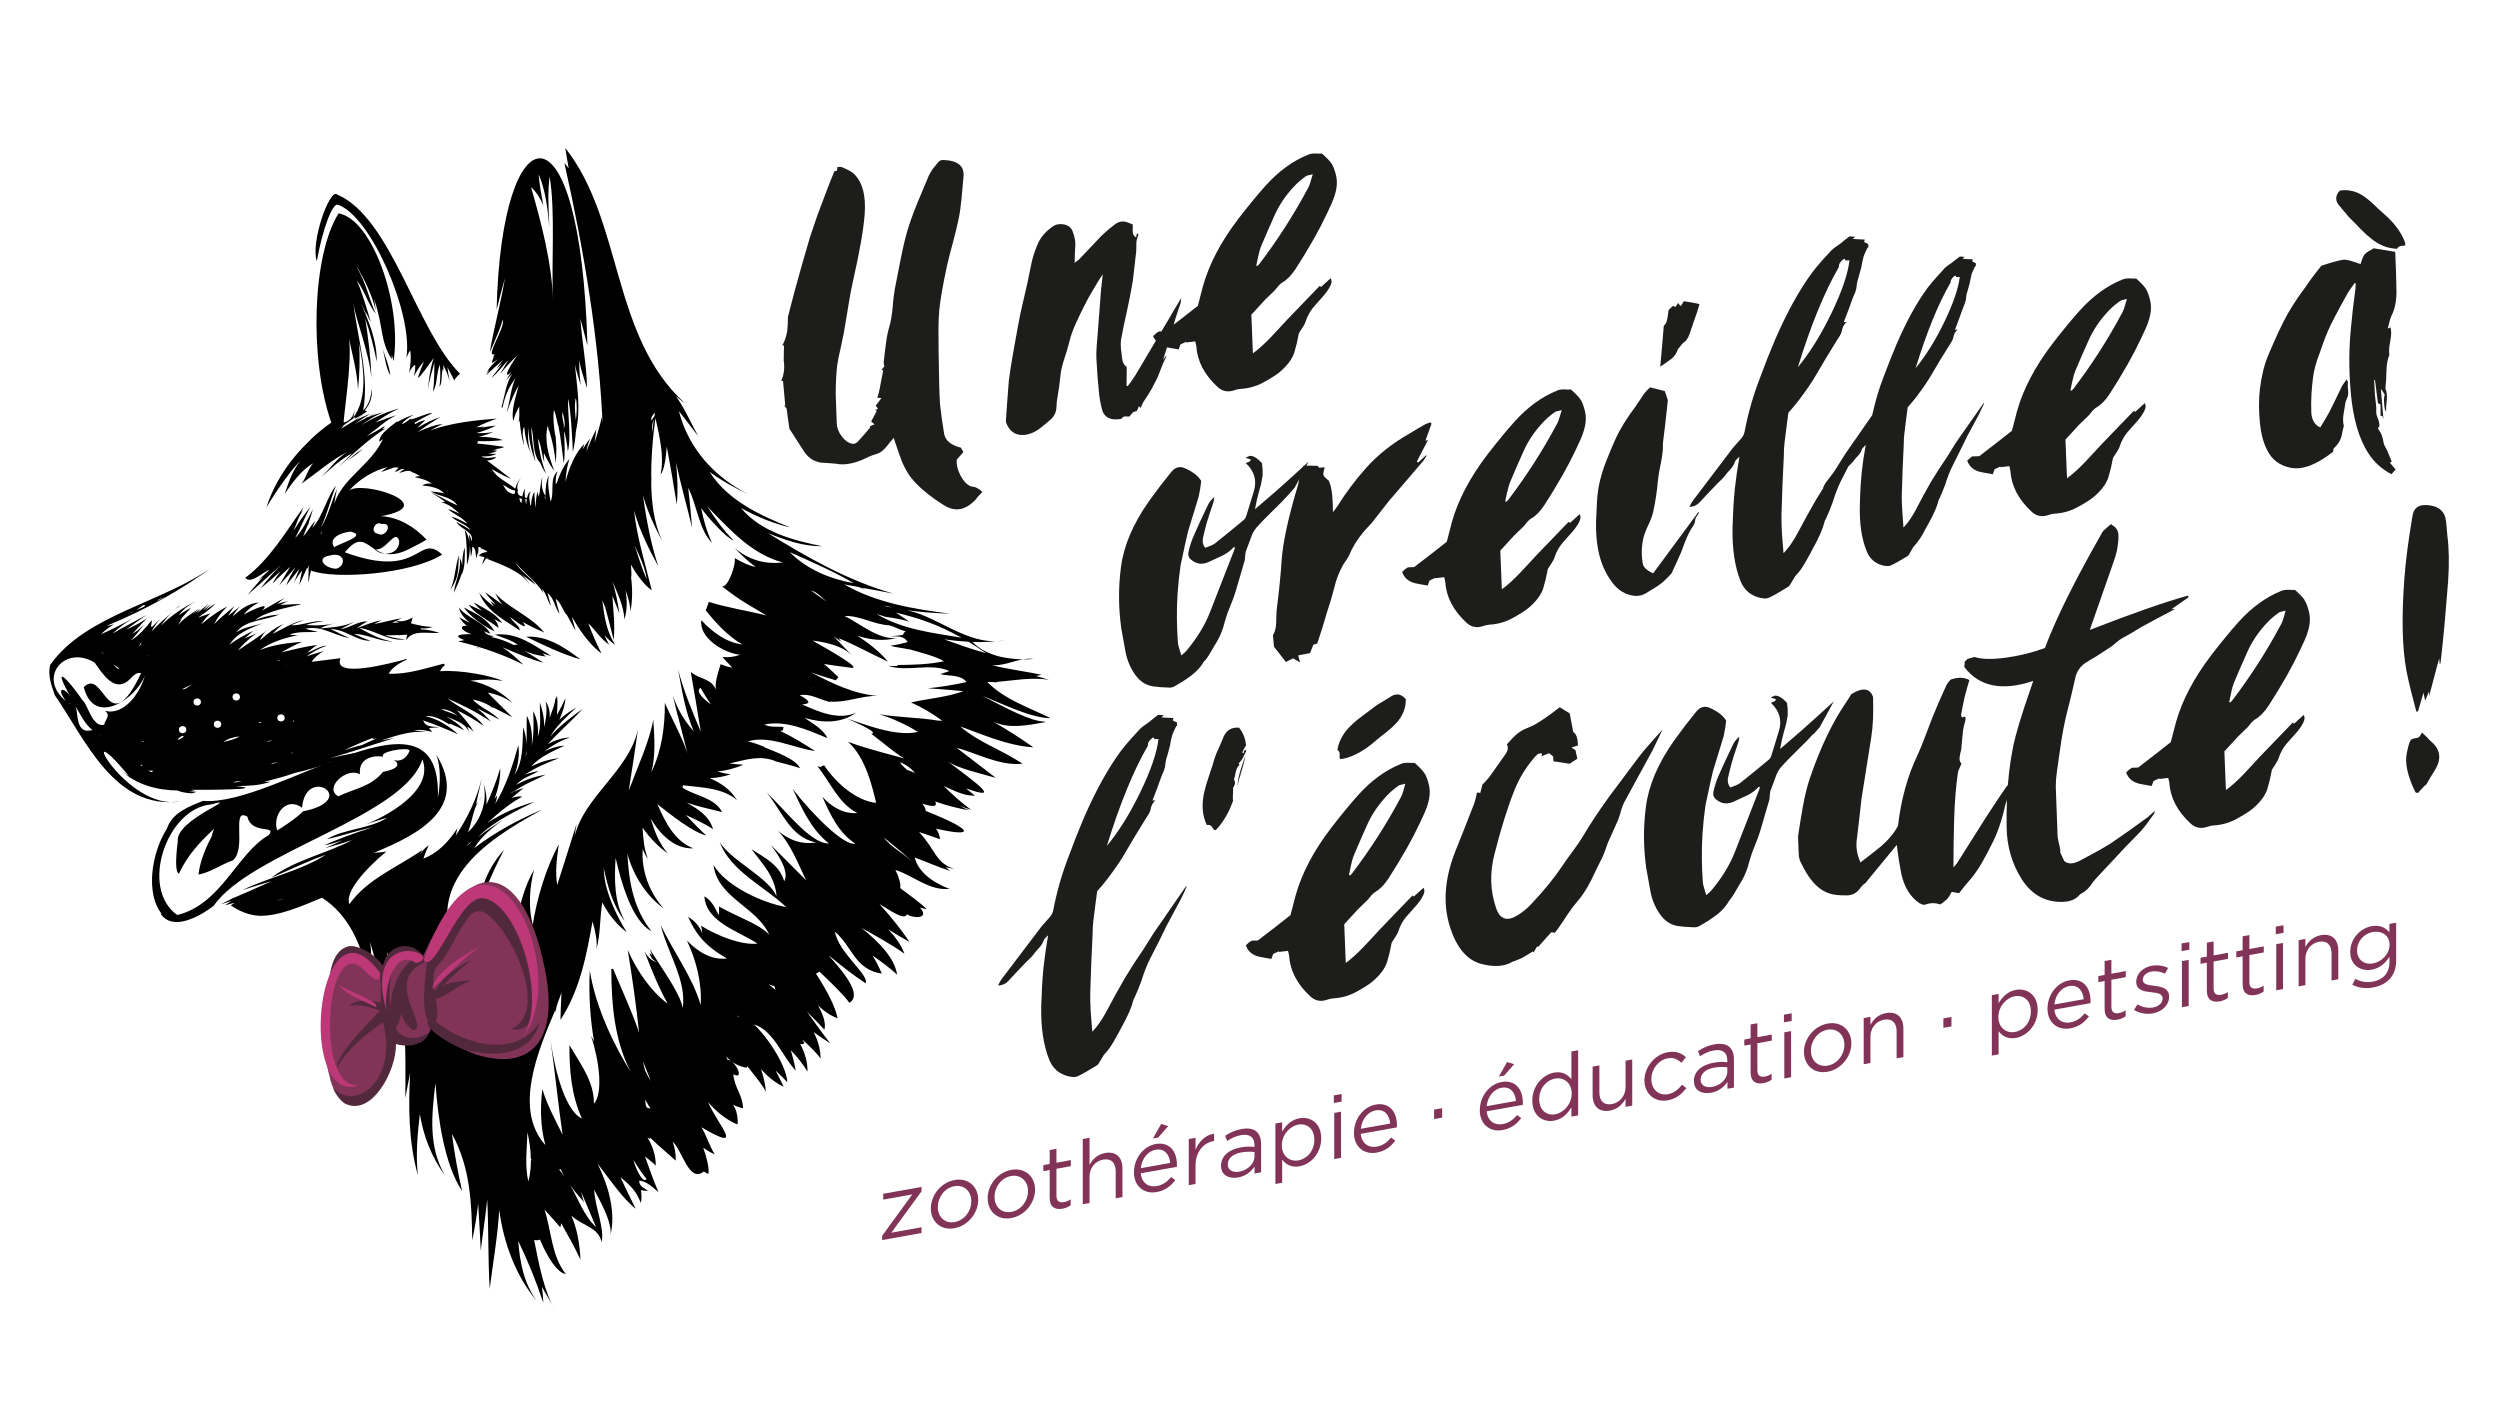
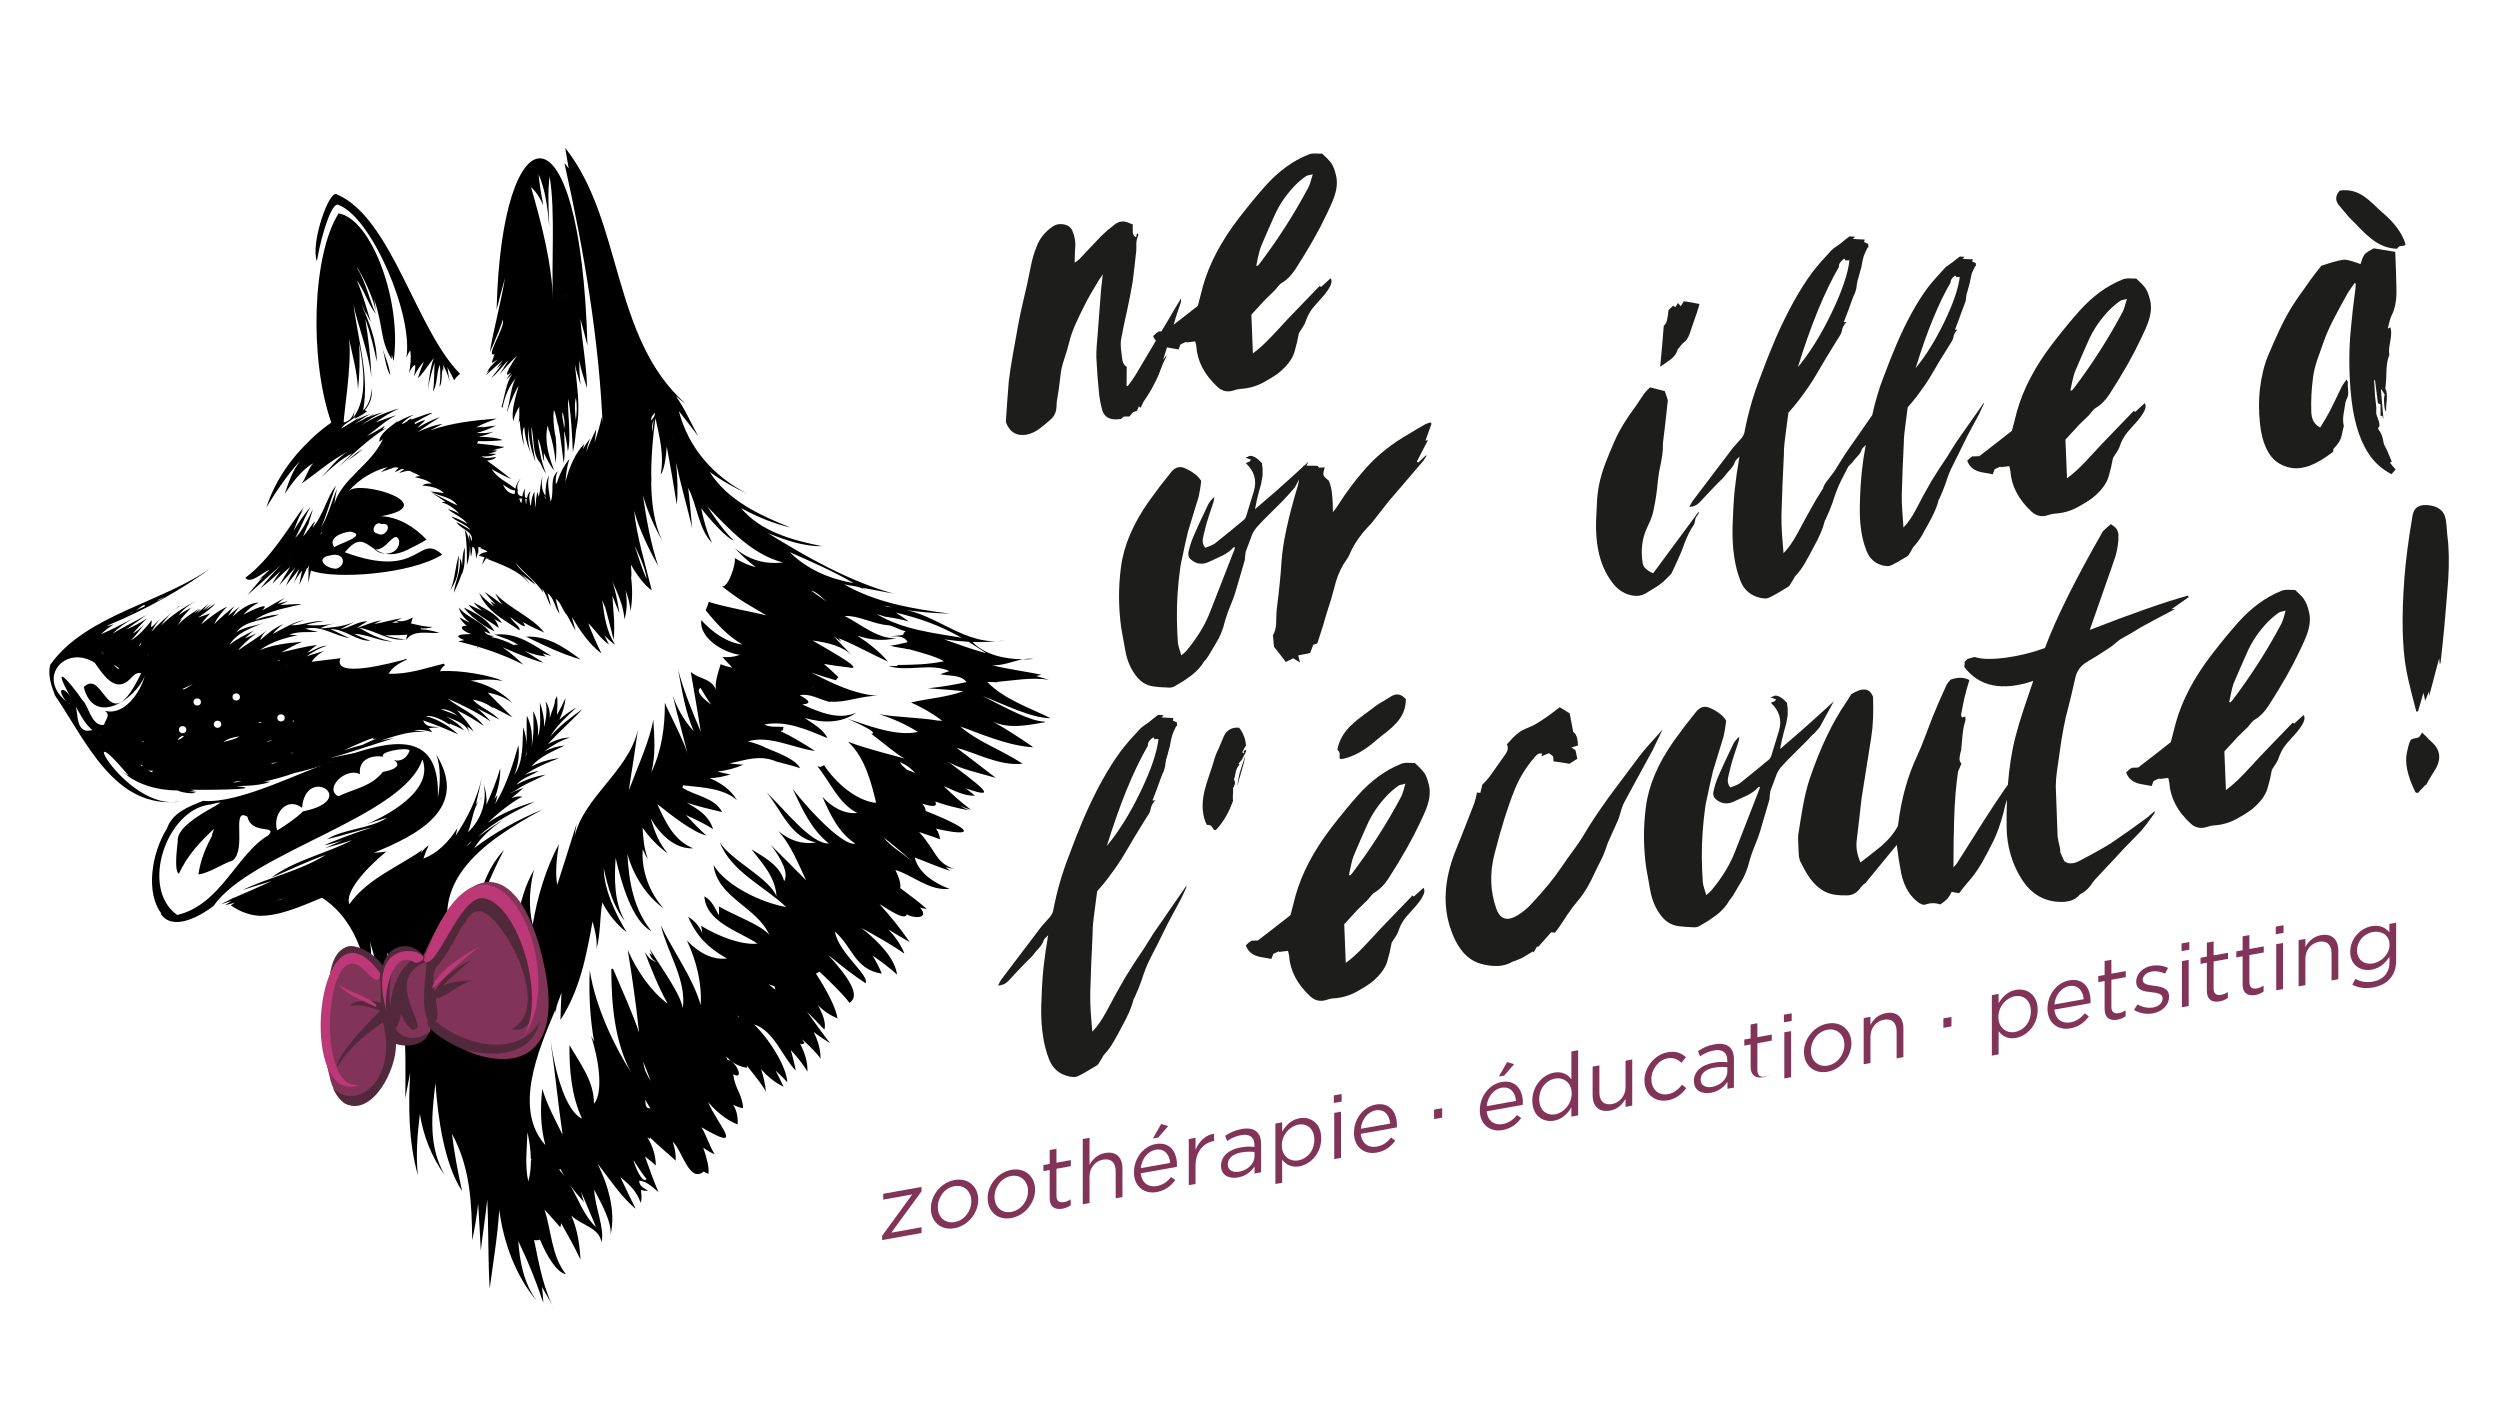
<svg xmlns="http://www.w3.org/2000/svg" id="Calque_1" version="1.1" viewBox="0 0 325 185">
  <defs>
    <style>
      .st0 {
        fill: none;
      }

      .st1 {
        fill: #823458;
      }

      .st2 {
        fill: #52293c;
      }

      .st3 {
        fill: #1d1d1b;
      }

      .st4 {
        fill: #bc3877;
      }
    </style>
  </defs>
  <path class="st0" d="M37.74,97.95c.12-.02.24-.05.36-.07-.12-.08-.28.05-.36.07Z" />
  <path class="st0" d="M52.08,120.7c.04.05.09.1.13.15,0-.04-.02-.09-.03-.13-.03,0-.07-.01-.1-.02Z" />
  <path class="st0" d="M116.01,78.98c-.34-.07-.67-.16-1.01-.24.07.04.15.08.22.13.26.04.53.07.79.11Z" />
  <path class="st0" d="M37.11,86.47c.08,0,.16,0,.25,0-.08-.05-.16-.02-.25,0Z" />
  <path class="st0" d="M38.18,93.64c-.05.08-.12.15-.2.22.15-.09.37-.06.2-.22Z" />
  <path class="st0" d="M35.94,117.07c.3-.08.61-.12.88-.27-.23.07-.46.14-.69.21-.06.02-.13.04-.19.06Z" />
  <path class="st0" d="M128.21,84.93c-.81-.55-1.58-1.05-2.31-1.49-.99-.06-2.06-.16-3.16-.31,1.66.59,3.56,1.28,5.47,1.8Z" />
  <path class="st0" d="M36.21,99.04c-.33.07-.66.15-1,.23.33.11.63-.14,1-.23Z" />
  <path class="st0" d="M15.6,99.82c.03.08.06.16.07.22.06.07.12.12.18.19.28.23.56.45.87.61-.4-.31-.76-.67-1.12-1.02Z" />
  <path class="st0" d="M21.87,102.76c-1.99-.32-3.81-.96-5.48-1.95,1.61,1.54,3.48,1.98,5.48,1.95Z" />
  <path class="st0" d="M120.28,82.05c1.56.32,3.13.63,4.71.85-3.04-1.72-5.59-2.56-8.53-3.26.58.37,1.15.76,1.71,1.16.95.28,1.7.62,2.06.99.32.08.29.17.05.26Z" />
  <path class="st0" d="M115.1,80.18c-.36-.11-.74-.23-1.13-.36.2.1.4.19.59.29.18.02.36.04.54.07Z" />
-   <path class="st0" d="M107.48,78.21s.02,0,.03.01c-.47-.39-.93-.78-1.37-1.19-.24-.09-.47-.19-.71-.28.68.5,1.36.99,2.05,1.46Z" />
  <path class="st0" d="M107.98,75.11c1,.24,2,.47,3,.7-2.65-1.55-5.49-2.78-8.31-4.03.63.54,1.26,1.09,1.89,1.64,1.13.58,2.27,1.13,3.42,1.69Z" />
-   <path class="st0" d="M33.57,93.96c.14,0,.27.01.41.02-.12-.19-.25-.1-.41-.02Z" />
-   <path class="st0" d="M18.5,96.39s-.07.05-.11.07c.28,0,.59-.11.11-.07Z" />
  <path class="st0" d="M18.35,99.52c.27.19.2-.17-.12-.09.04.03.08.06.12.09Z" />
  <path class="st0" d="M20.01,86.82s0,0-.01,0c0,0,0,.02,0,.02,0-.01,0,0,0-.02Z" />
  <path class="st0" d="M13.04,95.61c.1-.03.1-.05.02-.07,0,.03-.01.05-.02.07Z" />
  <path class="st0" d="M8.98,91.41s.07.06.1.1c0-.02,0-.04,0-.06-.05-.02-.08-.06-.13-.07.01.01.02.03.03.04Z" />
  <path class="st0" d="M19.27,100.16c.13.08.27.16.41.23.55-.29-.11-.16-.41-.23Z" />
  <path class="st0" d="M23.88,95.75c-.16-.23-.32,0-.5.09-.64.58.12.23.5-.09Z" />
  <path class="st0" d="M29.72,96.04c-.23.14-.46.28-.69.43.72-.21,1.47-.33,2.11-.74-.48.06-.95.17-1.42.31Z" />
  <path class="st0" d="M36.34,85.77c-.11.07-.23.13-.34.19.17-.07.38-.01.34-.19Z" />
  <path class="st0" d="M34.63,96.43c.28,0,.54-.08.76-.24-.26.08-.51.16-.76.24Z" />
  <path class="st0" d="M25.11,88.9c-.46.22-.93.44-1.4.67.19.23,1.02-.5,1.4-.67Z" />
  <path class="st0" d="M18.4,83.47c-.12.16-.24.34-.37.53.09-.05.17-.11.26-.16.04-.12.06-.23.11-.37Z" />
  <path class="st0" d="M21.72,107.72s-.01.02-.02.04c0,0,0,0,0,0,0,0,0-.02.01-.03Z" />
  <path class="st0" d="M26.31,96.43s-.02.01-.04.02c.03-.01.06-.02.09-.03-.02,0-.04,0-.06.01Z" />
  <path class="st0" d="M117.93,84.34c.07.03.15.07.22.1.05,0,.09.02.14.03-.12-.04-.24-.09-.36-.13Z" />
  <polygon class="st0" points="27.8 117.73 27.8 117.73 27.8 117.73 27.8 117.73" />
  <path class="st0" d="M122.06,93.69s-.03-.02-.05-.04c-.02,0-.05,0-.07,0,.04.01.08.03.12.04Z" />
  <path class="st0" d="M117,99.08c.06.1.1.19.15.28.27.25.53.5.78.73.35.1.69.23,1.03.4-.28-.27-.55-.55-.81-.82-.37-.2-.76-.4-1.16-.6Z" />
  <path class="st0" d="M64.12,46.2c-.01.09-.02.18-.03.27.08-.14.16-.27.23-.42-.07.07-.14.12-.2.15Z" />
  <path class="st0" d="M115.8,109.95c1.12.55,2.21,1.56,3.34,2.6-.71-.77-2.27-2.08-4.26-3.68.28.31.59.68.91,1.08Z" />
  <path class="st0" d="M71.5,154.86c.06.03.11.05.17.08-.07-.05-.14-.1-.21-.16.01.03.03.05.04.07Z" />
  <path class="st0" d="M65.25,42.56c.05-.33.08-.66.12-1-.31.99-.69,1.97-1.12,2.93,0,.16-.02.31-.03.46.11-.27.26-.58.44-.95.22-.45.4-.94.59-1.44Z" />
  <path class="st0" d="M127.51,88.6s.07.04.1.06c-.03-.02-.05-.04-.08-.06,0,0-.01,0-.02,0Z" />
  <path class="st0" d="M82.83,152.28c.57.95,1.06,1.39,1.22,1.01-.55-.71-1.15-1.58-1.7-2.49.17.5.33,1,.48,1.48Z" />
  <path class="st0" d="M75.95,156.31c-.59-.65-1.24-1.42-1.85-2.26.67,1.11,1.29,2.39,2.04,3.97.47.5.92,1,1.36,1.51-.63-1.54-1.31-3.07-1.95-4.61.13.61.26,1.11.41,1.39Z" />
  <path class="st0" d="M96.01,132.22s.02-.06.02-.09c-.08-.05-.15-.08-.23-.13.07.07.14.14.21.21Z" />
  <path class="st0" d="M83.6,137.98c.07.41.16.81.27,1.19.22.48.47.94.73,1.38-.07-.2-.14-.4-.21-.59-.29-.69-.55-1.35-.79-1.97Z" />
  <path class="st0" d="M83.95,143.82c.09.08.18.16.27.24.12,0,.23.03.34.07-.24-.39-.48-.79-.71-1.19.05.31.08.61.1.89Z" />
  <path class="st0" d="M99.93,127.96c.3.24.59.48.89.72-.06-.16-.1-.32-.14-.48-.23-.06-.47-.14-.74-.24Z" />
  <path class="st0" d="M72.67,152.03c.25.29.48.59.7.9-.18-.31-.35-.62-.5-.94-.07.02-.14.03-.21.04Z" />
  <g>
    <path d="M23.31,104.21s-.02,0-.03,0c0,0,.02,0,.03,0Z" />
    <path d="M23.32,104.21s0,0,0,0c0,0,0,0,0,0Z" />
    <path d="M23.33,104.2s0,0,0,0c0,0,0,0,0,0Z" />
    <path d="M107.81,92.65s.03,0,.04.01c-.02-.01-.03-.02-.05-.03,0,0,0,.02,0,.02Z" />
    <g>
      <path d="M31.39,69.48s-.01.05-.02.08c0-.03.01-.05.02-.08Z" />
      <path d="M48.81,54.92c1-.7,2.02-1.36,3.12-1.82-1.59.41-3.49,1.19-5.02,2.24.93-.71,1.89-1.36,2.98-1.75-.66.14-1.31.35-1.96.62.26-.15.52-.29.78-.43-.33.11-.64.29-.91.49,0-.02.01-.05.02-.08-.59.37-1.23.64-1.82,1.02.71-.52,1.42-1,2.12-1.38-.51.16-1.13.43-1.78.75.32-.27.65-.53,1.01-.75-.06.03-.12.06-.18.1h0c-.92.65-1.84,1.21-2.83,1.8.1-.13.2-.26.3-.37-.02,0-.03.02-.04.02.52-.51,1.14-.75,1.62-1.22-.04.09-.07.19-.12.28.59-.28,1.14-.6,1.62-.98-.1-.03-.19-.06-.29-.12.68-.83,1.02-1.72.88-2.83-.06,1.15-.38,2.15-1.1,2.86.83-4.62-.7-9.24-1.26-13.84.4,2.34,2.04,6.32,2.33,9.6-.07-2.58-.4-5.15-.8-7.7.62,1.71,1.11,3.68,1.5,5.59.02-2.75-.98-5.05-2.04-7.57.27.53.52,1.05.71,1.55-.03-.15-.08-.3-.11-.46.22.47.44.93.67,1.33-.45-1.41-1.03-3.64-1.84-5.44,1.02,1.34,1.46,3.09,2.49,4.38-.84-1.83-1.31-4.16-2.43-5.96.02.02.04.05.06.07-.04-.08-.09-.19-.14-.29,1.09,1.76,2.02,3.78,2.5,5.72-.05-.49-.13-.99-.23-1.49,1.28,3.73.73,5.3,2.3,7.84,0-.19,0-.39.02-.58.07.27.15.55.23.82,1.12-7.66-2.84-18.48-7.15-19.2-3.42,5.4-3.86,18.87-.95,27.2-1.62,1.12-2.57,2.06-3.24,2.77,0,0-3.66,3.33-5.2,8.27,1.53-2.6,3.63-5.38,4.41-6.04-.98,1.12-1.59,2.94-2.03,4.29.89-1.37,2.23-3.21,3.73-4.01-.6.51-1.01,2.05-1.54,2.65,2.04-1.42,3.8-3.02,5.97-4.13-1.34.82-2.27,2.16-3.37,3.27,1.15-1.06,2.62-2.43,3.98-3.06-.61.58-1.19,1.2-1.8,1.78,1.96-1.74,3.99-3.7,6.19-5.07-.15.05-.31.12-.46.17.12-.15.25-.31.34-.48-.77.5-1.55.96-2.38,1.35,1.85-1.31,2.19-1.87,3.85-2.72-.98.29-1.66.57-2.7.94ZM45.37,44.01c.28,1.49,1.09,4.32,1.17,6.65.21-1.98.25-3.99.16-5.97.56,3.01,1.15,7.1-.79,9.62.09-.36.17-.73.24-1.09-.25.88-.57,1.48-1.46,1.71-.11-.47,1.12-7.72.68-10.93ZM43.78,30.82s0,0,0,.01c0,0,0,0-.01,0,0,0,0,0,0,0Z" />
      <path d="M38.17,62.14c.18-.23.36-.47.56-.69-.12.11-.23.21-.35.31-.07.13-.14.25-.21.38Z" />
    </g>
    <path d="M61.76,120.36c.65-3.41,2.11-6.66,3.76-9.88-2.5,2.74-3.4,6.14-3.76,9.88Z" />
    <path d="M89.13,65.45s0,.02,0,.02c0,0,0-.02,0-.02Z" />
    <path d="M27.83,117.71s0,0,0,0c0,0,0,0,0,0Z" />
    <path d="M17.82,80.1s.07-.03.11-.05c-.04.01-.07.04-.11.05Z" />
    <path d="M21.69,79.52c.08-.07.15-.13.23-.19-.1.03-.16.12-.23.19Z" />
    <path d="M23.39,78.75c-.25.03-.44.35-.66.5.21-.18.43-.34.66-.5Z" />
    <path d="M49.59,44.97c.5,1.23.47,2.7,1.16,3.84-.16-1.31-.72-2.58-1.16-3.84,0,0,0,0,0,0Z" />
    <path d="M46.56,58.82c.18-.17.36-.34.54-.5-.69.51-1.36,1.05-2,1.62.73-.5,1.45-1.02,2.13-1.56-.22.14-.45.27-.67.45Z" />
    <path d="M48.26,57.5s0,0-.01,0c0,0,0,0,.01,0Z" />
    <path d="M31.24,116.16c.07.04.15-.07.23-.09-.08.03-.15.06-.23.09Z" />
    <path d="M62.03,84.21c.09.04.18.08.27.11-.1-.05-.26-.28-.27-.11Z" />
    <path d="M63.4,90.04c1.12.2,2.21.58,3.23,1.37-1.3-1.41-3.39-2.54-5.47-2.92,1.4-.16,2.8-.24,4.18.04-1.21-.64-5.52-1.5-8.14-1.27.16-.32.36-.61.66-.8-.1-.06-.15-.13-.15-.19-2.35.58-4.69,1.42-7.18,1.31.39-.73,1.27-1.36,2.42-1.86-.14-.03-.28-.06-.41-.08.04.03.09.06.12.09-1.72.44-9.49,2.57-8.4-.16-1.22.15-2.46.31-3.74.46.35-.56.94-1.06,1.61-1.41-.75.25-1.54.42-2.26.72.46-.39,1.61-1.1,2.65-1.4-.86-.02-1.72.64-2.56.9.37-.34.8-.7,1.26-.98-1.58.16-3.12.61-4.66.95.87-.48,1.78-1,2.73-1.38-1.88.16-3.77.36-5.52,1.09,1.46-1.07,3.21-1.58,4.97-1.95-.38,0-.76-.03-1.14-.07,1.26-.46,2.43-.28,3.76-.35-.56-.11-1.12-.26-1.67-.41,2.07-.5,3.8.91,5.76,1.22-.84-.36-1.65-.81-2.48-1.17,1.9-.04,3.37,1.58,5.2,1.51-.74-.25-1.45-.57-2.15-.9,1.74.05,3.29.98,5.01,1-1.56-.25-2.99-1.01-4.35-1.79,2.03.29,3.97,1.83,5.99,1.5-.89-.06-1.78-.24-2.62-.51.59-.02,1.19-.03,1.79-.04-.02.01-.04.02-.06.03.38-.06.78-.04,1.17-.08-.08.23-.14.47-.15.71.92-1.44,2.85-.81,4.34-.95-.77-.23-1.56-.43-2.38-.45,0-.05-.04-.09-.1-.14.53.05,1.07.01,1.61-.18-.97,0-1.9-.23-2.84-.46.07-.26.14-.51.22-.76-.7.36-1.34.62-2.1.41.24-.11.47-.22.71-.32-1.22.17-2.42.55-3.63.76.31-.17.64-.33.99-.49-1.11.16-2.18.65-3.24,1.02.42-.31.89-.61,1.37-.88-1.2-.04-2.27.85-3.48,1.01.41-.2,1.09-.59,1.81-.95-1.48.63-2.75.71-4.45.86.69-.41,1.49-.58,2.28-.73-1.32.29-2.72.41-4.13.27.73-.25,1.52-.39,2.29-.47-1.35-.17-2.8.58-4.24.51.55-.24,1.14-.47,1.73-.67-1.46.26-2.77,1.14-4.09,1.79.39-.49.87-.95,1.41-1.27-1.16.43-2.17,1.3-3.07,2.11.18-.55.54-1.04,1-1.4-1.33,1.11-2.51,1.75-3.85,2.71.32-.49,1.36-1.5,2.39-2.21-.5.23-1.01.44-1.52.64.36-.33.73-.66,1.11-.98-1.08.54-2.19,1.07-3.11,1.84.98-1.62,2.8-2.18,4.4-2.86-1.16.44-2.5.49-3.52,1.24,1.23-1.72,3.91-1.52,5.61-2.36-.17.01-.34.06-.5.11.03-.02.05-.04.08-.06-.93.12-1.88.33-2.74.71,2.02-1.82,10.14-2.39,3.28-1.97.33-.18.67-.36,1.02-.51-.47.1-.93.23-1.39.36.3-.29.64-.56,1.01-.77-1.01.42-2.01,1.13-3.02,1.64,1.4-1.36-1.72.13-2.4.53.54-.66,1.23-1.2,1.99-1.57-1.34.06-2.47.95-3.41,1.84.26-.48.58-.95.97-1.35-.51.42-1.03.82-1.54,1.23.24-.43.51-.88.84-1.28-.91.78-1.86,1.53-2.68,2.38.36-.74.99-1.62,1.74-2.31-1.24.59-2.37,1.47-3.42,2.34.33-.54.75-1.01,1.2-1.45-.54.19-1.08.37-1.61.56,1.29-.87,1.98-1.46,2.25-1.84-.43.29-.87.59-1.35.89.29-.28.6-.58.91-.87-.4.3-.8.59-1.18.89.25-.32.52-.61.8-.9-.56.42-1.08.88-1.61,1.33.17-.22.37-.42.55-.63-.33.21-.66.42-.98.63.27-.22.54-.46.81-.7-1.02.64-2.04,1.27-2.81,2.18.16-.3.34-.58.54-.84-.1.08-.21.16-.32.24.45-.51.96-1.1,1.5-1.68-.55.29-1.11.62-1.63,1,.59-.8,1.39-1.38,2.25-1.85-1.65.84-3.22,1.86-4.52,3.18.39-.62.86-1.2,1.39-1.7-.92.8-1.86,1.6-2.66,2.52.32-.6.7-1.18,1.14-1.71-1.63,1.73-1.1,1.04-1.08.18-.78,1-1.68,2.03-2.73,2.65.57-.56,1.15-1.34,1.74-2.1-.47.47-.95.93-1.5,1.2.25-.26,1.08-1.23,1.87-1.98-.85.56-1.74,1.06-2.69,1.44.86-.6,1.72-1.26,2.6-1.87-1.46.83-2.98,1.56-4.41,2.42.82-.79,1.74-1.45,2.71-2-1.39.73-2.77,1.46-4.2,2.08.43-.44,1.02-.88,1.67-1.3-.38.12-.71.21-.94.21,4.98-2.06,9.78-4.66,14.14-7.94-6.56,4.92-16.77,6.35-21.48,13.02,0,0,0,0,0,0-.31,1.29.12,2.64.62,3.94,0,0-.01-.01-.02-.02,3.97,5.76,7.76,14.98,16.31,13.82-7.11,1.4-14.24-12.43-6.7-3.33-.31-.16-.6-.38-.87-.61,1.82,1.77,4.69,2.51,7.23,2.52.21.16,1.85.54,2.35.26-.17-.03-.36-.06-.56-.08.13,0,.25,0,.37-.02-.26,0-.52-.05-.77-.1.36.02.72.05,1.09.07-.25-.08-.51-.15-.77-.22,1.15.03,10.42-.01,5.89-.48,1.51-.03,3.04-.06,4.48-.56-.22,0-.5-.01-.83-.01,1.31-.32,2.6-.65,3.89-1.11-.02,0-.05,0-.07.01,1.78-.38,3.55-.95,5.27-1.49-.22.03-.52.08-.88.14,1.79-.45,3.55-1.14,5.36-1.5-1,.05-3.15.45-5,.89,2.8-.8,5.56-1.77,8.35-2.61-.59.09-1.19.2-1.81.33,1.92-.59,3.81-1.31,5.88-1.12-.5-.13-1.01-.17-1.52-.19.79-.21,1.61,0,2.39.19-.15-.16-.29-.34-.44-.51.45-.05.89-.1,1.35-.1-.84-.16-1.74.08-2.1-.9,1.54.52,3.08,1.16,4.55,1.81-1.2-1.09-2.66-2-4.23-2.36,1.04-.17,2.26.56,3.15,1.11-.01-.05-.03-.11-.04-.16.67.27,1.32.55,1.91.91-.63-.78-1.46-1.35-2.35-1.8,1.36.54,2.85.93,3.16,2.57-.12-.44-.25-.87-.41-1.29.3.2.58.42.83.68-.63-1.09-1.37-1.86-2.15-2.79,1.22.61,2.38,1.29,3.46,2.04-1.19-1.67-3.22-2.33-4.68-3.55,1.94.84,3.84,1.79,5.59,2.98-.53-.63-1.13-1.2-1.78-1.72.96.5,1.95.95,2.9,1.47-.99-1.08-2.54-1.58-3.46-2.6.99.15,1.85.53,2.67,1.11-.02-.04-.03-.08-.05-.12.88.45,1.74.91,2.54,1.31-.69-.71-3.07-3.02-3.21-3.21ZM52.61,82.22s-.01,0-.02,0c0,0,.01,0,.02,0ZM51.47,80.74c.13.05.27.11.41.16-.31.05-.62.08-.9.06.16-.07.33-.14.49-.22ZM21.44,77.62c-.34.17-.67.35-1.01.51.23-.27.63-.37,1.01-.51ZM18.63,78.67c.82.03-.66.49-.91.65.3-.22.6-.45.91-.65ZM16.96,79.68c.57-.38.24-.05-.14.1.05-.03.09-.07.14-.1ZM18.4,83.47c-.06.25-.13.43-.37.53.13-.19.25-.37.37-.53ZM15.26,86.9c-.16-.18-.36-.31-.51-.51.26.15,1.18.72.51.51ZM13.55,85.13s-.02-.02-.03-.03c-.52-.47-.39-.53.03.03ZM9.08,91.5s-.09-.08-.13-.14c.05.02.09.05.13.07,0,.02,0,.04,0,.06ZM11.15,94.98c-1.3-.37-.96-2.27-1.34-3.19.64,1.09,1.19,2.3,2.21,3.13-.29.02-.57.11-.86.06ZM13.04,95.61s.02-.05.02-.07c.09.02.08.04-.02.07ZM18.35,99.52s-.08-.06-.12-.09c.32-.08.38.27.12.09ZM18.39,96.47s.07-.05.11-.07c.48-.03.17.08-.11.07ZM13.61,92.39c.86.59.08,1.14-.08,1.83-1.58.36-2.08-2.62-2.77-3.14-1.94-2.85-4.28-5.21-1.41-.16-.79-1.64-2.24-1.73-.79.22-3.79-3.14-.04-7.37,3.75-4.99,1.07,1.5,2.6,3.97,4.49,2.23,0,0,0,0,0,0,.43-.41.87-1.05,1.55-.87-4.38,9.14-4.76-.82-7.46,1.81,1.31,5.26,6.79,1.54,7.93-1.47-.51,2.05-2.65,5.28-5.21,4.54ZM19.13,85.21s.05-.02.07-.03c0,.02.02.04.03.06-.03,0-.06-.02-.1-.02ZM19.68,100.39c-.14-.07-.27-.15-.41-.23.3.07.95-.07.41.23ZM20,86.84s0-.02,0-.02c0,0,0,0,.01,0,0,.01,0,0,0,.02ZM23.38,95.85c.19-.09.35-.33.5-.09-.38.33-1.15.68-.5.09ZM23.26,94.85c0-.62.97-.61.96.01,0,.62-.97.61-.96-.01ZM23.72,89.57c.46-.23.93-.45,1.4-.67-.37.17-1.2.9-1.4.67ZM25.16,91.25c0-.62.97-.61.96.01,0,.62-.97.61-.96-.01ZM26.28,96.45s.06-.03.09-.03c-.03.01-.06.02-.09.03ZM31.19,90.61c0,.62-.97.61-.96-.01,0-.62.97-.61.96.01ZM27.8,94.15c0-.62.97-.61.96.01,0,.62-.97.61-.96-.01ZM29.03,96.47c.61-.47,1.36-.65,2.11-.74-.64.41-1.4.53-2.11.74ZM30.79,101.69c-.18,0-.35.02-.52.02.39-.17.81-.14,1.22-.14-.23.04-.49.07-.7.11ZM33.57,93.96c.16-.08.29-.17.41.02-.14,0-.27,0-.41-.02ZM36.34,85.77c.04.18-.17.11-.34.19.12-.06.23-.12.34-.19ZM35.39,96.19c-.23.16-.49.24-.76.24.25-.09.51-.17.76-.24ZM35.22,99.26c.33-.08.66-.15,1-.23-.36.08-.66.34-1,.23ZM36.05,93.32c0-.62.97-.61.96.01,0,.62-.97.61-.96-.01ZM37.11,86.47c.08-.01.17-.05.25,0-.08,0-.16,0-.25,0ZM37.74,97.95c.07-.02.24-.15.36-.07-.12.02-.24.05-.36.07ZM37.97,93.86c.08-.07.15-.14.2-.22.17.15-.05.13-.2.22ZM47.17,96.81c-.81.21-1.61.46-2.4.71,1.28-.61,2.55-1.17,3.81-1.63-.05.07-.13.12-.16.2.15-.03.33-.06.54-.09-.64.26-1.25.55-1.79.81ZM59.49,93.07c-.67-.39-1.5-.55-2.18-.9.86.03,1.58.38,2.18.9Z" />
    <path d="M135.86,93.81c-1.86,0-5-1.74-8.14-3.34,2.83,1.11,6.3,2.87,8.87,2.9-2.76-1.37-6.03-2.44-8.24-4.71.55.02,1.09-.05,1.6.18-.15-.07-.33-.12-.48-.18,2.3-.19,4.58-.65,6.89-.29-.53-.15-1.09-.32-1.68-.49.24-.05.48-.1.72-.15-1.31-.33-4.64-.76-6.43-1.26,1.38.1,2.69-.52,4-.76-2.24-.03-4.89-.52-6.55-2.26,1.41.08,2.83-.06,4.22-.18-5.14.79-8.85-3.49-13.56-4.09,2.13.4,4.28.51,6.43.6-4.73-.61-9.6-1.4-13.79-3.83.94.26,2,.19,2.8.79-.14-.12-.29-.22-.43-.33,1.37.25,2.73.49,4.08.76-5.74-1.59-11.3-4.74-16.33-7.86,2.29.91,4.59,1.73,7.06,1.7-3.79-.76-7.98-1.86-10.57-4.97,2.18,1.2,4.47,2.1,6.4,2.52-3.86-1.53-8.15-3.51-10.48-7.22,1.6,1.17,3.35,2.14,4.98,2.88-4.4-2.24-7.72-5.92-8.98-10.79.84,1.09,1.69,2.17,2.52,3.27-.81-1.41-1.74-3.6-2.91-5.21.39.34.79.66,1.22.96-9.63-8.63-8.08-23.75-15.6-33.22.14.89.3,1.78.45,2.67-.18-.26-.37-.48-.56-.71,2.53,11.27,4.58,23.27,5,34.73,0-.58-.05-1.15-.14-1.72-.21,1.07-.56,2.19-.94,3.34.09-.59.17-1.18.23-1.74-.48.92-.91,1.9-1.29,2.9.13-.68.29-1.28.52-1.71-.38.42-.69.91-.99,1.41.07-.23.12-.48.21-.7-1.11,1.08-1.95,2.94-2.46,4.94.07-1.05.21-2.07.52-2.99-.78.92-1.32,2.06-1.68,3.28,0-.07-.02-.14-.02-.21-.03.06-.05.14-.08.21-.03-.6,0-1.18.27-1.69-1.15,1-.4,2.65-.93,3.97-.21-1.14-.48-2.34-.22-3.41-.34.6-.48,1.62-.46,2.66-.54-.69-.57-1.9-.35-2.51-.37.74-.26,1.8-.55,2.65-.07-.35-.11-.61-.08-.71-.26.52-.26,1.37-.3,2.02,0,0-.02,0-.03-.01-.04-.67-.15-1.4-.12-1.97-.27.42-.42,1.09-.45,1.77-.03-.01-.06-.02-.09-.03-.05-.28-.09-.56-.11-.81,0,0,.02,0,.02,0,0,0-.02,0-.03,0-.03-.4,0-.75.18-.94-.25.05-.4.38-.49.83-.09-.03-.17-.07-.26-.1-.05-.42-.07-.82.03-1.16-.18.24-.3.62-.38,1.04-.45-.07-.62-.28-.62-.73.03,0,.05,0,.08.01-.28-.5,0-1.25.4-1.7-.37.34-.62.85-.77,1.41-1.33-1.03-2.31-1.33-3.07-2.54,1.04.6,2.16,1.15,2.52,1.28-1.02-.81-2.07-1.61-3.13-2.39.48-.04.94-.15,1.21-.46-.33,0-1.38.3-1.94-.08.68.03,1.36-.01,1.95-.33-.3,0-.67-.01-1.08-.06.42-.04.83-.14,1.19-.35-.19-.02-.39-.05-.61-.08.21-.03.42-.04.63-.09-.09-.01-.2-.03-.3-.04.42-.03.84-.11,1.21-.28-1.02-.17-2.45-.35-3.53-.45-.01-.11.11-.21.1-.31,1.07.04,2.14,0,3.2-.13-.66-.29-1.93-.42-3.1-.44.7-.16,1.37-.37,1.92-.65-.66.2-1.44.2-2.23.17.88-.22,1.73-.57,2.55-.96-.4.03-1.13.12-1.9.25.11-.05.22-.09.32-.15-.29.08-.63.1-.98.12.9-.51,1.96-.87,2.68-1.14-2.83.22-5.96.55-8.66,1.54.53-.28,1.05-.58,1.6-.84-.97.1-2.2.57-3.25,1.05.96-.69,1.94-1.34,2.92-1.94-.9.29-1.94.79-2.94,1.41.29-.4.75-.69,1.01-1.01-.37.01-.91.29-1.38.54.06-.14.05-.2,0-.21.76-.45,1.53-.88,2.3-1.25-.44-.17-3.61,1.38-2.64.6,0,0,0,0,0,0-.46.26-.82.72-1.35.82.41-.53,1-.88,1.58-1.21-.55.15-1.4.52-2.21.99.05-.07.09-.14.15-.2-.95.75-2.46,1.72-2.42,2.73.17-.11.32-.24.48-.36-1.57,3.41-5.29,5.07-6.34,8.45.11-.68.21-1.36.36-1.98-.68,1.6-1.16,3.58-2.1,5.06.79-1.67,1.3-3.8,1.96-5.45-1.13,1.33-1.7,4.02-3.06,5.46.12-.29.23-.58.36-.86-.56.51-.97,1.39-1.56,1.96.28-.61.47-1.25.81-1.83-.04.04-.08.08-.11.13.21-.6.4-1.2.57-1.82-.69,1.31-1.27,2.68-2.31,3.76.73-1.34,1.33-2.91,2.02-4.1-.82.98-1.56,2.06-2.23,3.17.45-1.08.68-1.98,1.35-2.83-.14.14-.25.29-.38.43.17-.39.32-.7.43-.85-2.31,3.22-4.46,6.94-7.67,9.34.71.9,2.31-.78,3.14-1.03-.48.47-.98.93-1.51,1.35.22-.14.44-.3.66-.44-.71.8-1.38,1.62-2.02,2.38,1.46-1.32,2.94-2.64,4.42-3.96-.99.95-1.88,2.03-2.71,3.07.9-.71,1.78-1.46,2.63-2.25-.54.71-.98,1.36-1.06,1.64.7-.78,1.51-1.47,2.29-2.19-.5.8-.97,1.62-1.44,2.43.47-.57,1.35-1.44,2.11-2.36-.45.77-.89,1.55-1.21,2.38.52-.71,1.16-1.42,1.73-2.17-.28.68-.54,1.34-.74,1.9.21-.51.63-1.1,1.1-1.71-.15.68-.28,1.34-.38,1.9.33-.74.7-1.49,1.03-2.25.03.03.05.08.09.11.06-.15.1-.3.15-.44,0,.03-.01.06-.02.09.01-.02.03-.05.04-.07-.03.17,0,.34-.1.49.09.54-.09,1.25.06,1.72.04-.52.14-1.03.28-1.53,3,1.18,12.98.5,17.06-2.08-3.24-2.92-2.69,3.4-12.67-.3.09-.1.15-.15.23-.24,3.02-3.51,3.06,2.59,8.4-.32.6-.29,1.25-.62,2-1.09-1.56-1.64-3.6-2.92-5.9-3.04,8.08-1.46-2.74-4.8-4.2-3.28,1.24-1.45,3.17-2.65,5.03-3.1-.44.3-.79.58-.88.69.28-.15.8-.31,1.34-.5.01.02.02.05.04.07,0-.02,0-.05,0-.09.31-.15.62-.17.95-.08-.23.23-.42.43-.51.52.45-.01.8-.51,1.24-.34-.25.15-.48.32-.67.48.6-.09,1.14-.5,1.71-.09-.01,0-.03,0-.04,0,.37.1.71.33,1.07.51-.25,0-.48.03-.68.15.64.12,1.57.35,2.18.83-.49-.05-.93,0-1.22.24.83.09,2.12.23,2.8,1-.58-.11-1.18-.17-1.73-.23,1.13.7,2.64.61,3.48,1.82-1.16-.49-2.26-1.17-3.42-1.68.56.33,1.21.74,1.86,1.22-.18,0-.36,0-.53.06.83.17,1.73.81,2.33,1.48-.46-.25-.94-.47-1.46-.61.72.69,1.91,1.07,2.52,1.92-.68-.38-1.36-.74-2.11-.95.71.72,1.99.98,2.5,1.76-.58-.38-1.19-.73-1.81-1.04.49.96,2.34,1.21,1.96,2.5-.07-.31-.17-.61-.33-.89,0,.5.1,1.01.11,1.51-.03-.75-.22-1.49-.66-2.1.29,1.48.28,3.07.28,4.58.25-.76.41-1.62.38-2.46,0,0,.01,0,.01,0,.05.46.1.92.13,1.38.13-.42.18-.87.17-1.3.54.13.39,1.08.56,1.51.06-.26.08-.52.09-.79.02.13.05.27.07.4.09-.37.1-.74.07-1.11.15.01.35.09.49.19-.1,0-.2-.03-.31-.03.33.1.68.22.97.43-.01.03-.02.05-.04.08-.41.05-.8.14-1.06.51.21-.07.44-.06.66-.07-.2.02-.4.02-.61.07.22.03.47.11.71.16-.13.33-.24.67-.32.99.16-.26.34-.55.51-.83,1.79.75,4.49,1.56,5.68,3.39-.22-.41-.51-.77-.84-1.08.08.05.17.1.24.16-.33-.23-.61-.52-.94-.75.76.56,1.54,1.13,2.29,1.7-.49-.85-2.03-1.8-2.58-2.85,1.12,1.35,2.68,2.42,3.61,3.92-.07-.18-.13-.36-.2-.54.6.58.71,1.57,1.19,2.24-.15-.52-.3-1.09-.45-1.67.87.6.92,1.88,1.57,2.7-.18-.6-.35-1.27-.52-1.97.71.47.87,1.46,1.45,2.1,0-.02-.02-.05-.03-.07.42.68.76,1.48,1.18,2.1-.16-.56-.31-1.12-.47-1.68.01.02.02.05.04.07-.02-.05-.03-.1-.05-.16,1.06,1.79,2.26,3.58,3.85,4.75-.66-1.28-1.22-2.6-1.73-3.94.91.88,1.63,2.07,2.7,2.77-.21-.39-.4-.79-.59-1.2.45.49.92.91,1.39,1.25-1.16-1.86-1.38-3.56-1.68-5.81.12.3.26.6.36.89,0-.05-.01-.1-.02-.14.39,1.46.8,2.94,1.14,4.4.22-1.91-.06-3.83-.16-5.72.3.76.61,1.52.91,2.28-.22-1.42-.46-2.86-.95-4.22.72,1.59,1.5,3.27,1.61,5.01.37-1.27.36-2.55.13-3.81.37.98.63,1.93.65,2.78.26-1.38.29-2.99.06-4.59.02.06.05.11.06.16.02-.34,0-.94-.06-1.67.75,1.33,1.73,2.67,2.71,3.35-.8-3.26-2-7.17-2.3-10.38.61,2.39,2.09,5.37,3.15,7.25-1-2.96-1.55-6.14-2.01-9.25.6,2.09,1.5,4.13,2.56,6.01-1.18-2.41-1.45-5.25-1.48-7.96.01.09.03.19.04.28-.13-2.49.2-6.16.52-8.36.51,2.43,1.17,4.85.67,7.35.41-.45.69-1.95.8-3.63.48,2.51.9,5.02,1.3,7.53.17-1.67.1-3.31-.08-5.46.56,2.83,1.43,5.71,2.08,8.51-.16-1.71-.31-3.49-.52-5.22,1.18,2.28,1.38,5.44,3.1,7.15-.68-1.43-1.09-2.94-1.41-4.5.99,1.35,3.38,3.97,4.24,4.21-1.28-1.24-2.43-2.87-3.43-4.42,2.94,3.03,5.8,6.22,9.83,7.27-2.31.25-4.35-.27-6.31-1.9.87.89,1.76,1.77,2.76,2.49-.81-.16-1.76-.59-2.73-1.17.23.65-.85,3.94-1.66,3.67,2.57,2.01,3.33,2.31,5.8,3.8-2.44-.62-5.07-1-7.51-1.77-.11.38-.25.75-.4,1.09,1.37,1.71,2.85,3.33,4.76,4.45-2.05-.25-3.88-1.59-5.33-3.16-.31,2.31,2.9,4.26,5.03,4.5-.74.27-1.52.38-2.28.27.36.49.9.93,1.26,1.4-.51-.09-1.02-.25-1.5-.45-.36,1.24-.88,2.69-.53,3.44-.75-1.71-2.06-1.36-3.35-2.43.45,2.59.9,5.19,1.3,7.76-1.1-2.61-2.22-5.27-2.96-8.11.52,2.72.93,5.49,2.04,8.05-1.22-1.35-2.14-2.91-2.7-4.62.18.82.39,1.64.58,2.46.05-.02,1.04,4.07,1.43,5.51-.31-1.66-2.86-6.37-3.06-7.06.02,3.09-.39,6.22-1.76,9.06.59-2.21.4-4.57.26-6.87-.47,2.8-2.06,6.21-3.19,9.23.41-2.63.83-5.26,1.19-7.89-1.22,5.38-6.97,8.64-8.24,13.87.08-.55.16-1.1.27-1.66-.77,2.52-2.48,7.8-2.52,7.95-.29-1.55-.06-3.54.21-5.28-1.66,3.06-2.81,6.87-3.4,10.48-.58-2.31-.42-4.77.17-7.16-2.32,4.03-2.63,9.29-2.75,13.92-.66-2.39-.89-4.89-.72-7.36-.14.24-.29.47-.42.71,0-.89-.03-1.82-.13-2.57-.56,3.72-.2,8.54-.22,11.94-.07-.03-.12-.08-.2-.09-.01.07-.02.14-.03.21-1.01-3.1-1.54-7.8-1.13-11.21-1.26,3.23-1.88,6.77-1.84,10.19-.93-4.12-.59-7.92-.81-11.93-1.26,2.49-1.91,5.19-1.19,8.4-5.73-10.23,2.97-15.95,10.55-20.05-3.15,1.3-6.1,2.92-8.89,5.03.92-1.52,2.38-2.69,3.77-3.71-1.06.67-2.18,1.42-3.27,2.25,2.07-2.03,4.96-3.4,7.38-4.59-2.11.61-4.2,1.47-6.17,2.78,1.49-1.37,3.16-2.73,4.56-3.43-.46-.08-.94,0-1.43.2.54-.43,1.07-.86,1.57-1.33-.45.14-.88.32-1.31.53,1.21-.95,2.84-1.55,4.21-2.27-1.31.24-2.63.64-3.81,1.33.66-.89,2.04-1.22,2.89-1.81-.55.11-1.2.27-1.81.51,1.31-.89,2.96-1.61,4.46-2.16-1.23.13-2.51.5-3.61,1.09,1.07-1.3,2.83-1.99,4.33-2.73-.89.07-1.82.34-2.67.77,1.05-.79,2.23-1.46,3.36-1.81-.92,0-1.94.33-2.87.86,1.34-1.51,3.19-3.11,4.51-4.57-1.23.87-2.99,2.17-4.21,3.6.85-1.47,2.19-2.65,3.41-3.79-.79.43-1.53.97-2.22,1.58.41-.88.72-1.8.8-2.8-.33.74-.71,1.47-1.11,2.19.03-.84.14-1.66,0-2.52-.04.17-.1.33-.15.5-.03-.09-.03-.17-.07-.26.02.93-.49,1.8-.72,2.69.05-.79-.09-1.54-.53-2.19.22,1.07.1,2.14-.2,3.35.03-1.01-.14-2.05-.55-3.21-.03,1.43.24,3.13-.28,4.47.14-1.15-.05-2.31-.59-3.34.08,1.52.1,3.08-.2,4.57.13-1.35,0-2.72-.62-3.98-.06,1.25,0,2.5-.02,3.79-.03-.7-.18-1.45-.46-2.28-.11,2.07.06,4.39-1.13,6.19.46-1.23.69-2.53.5-3.85-.62,2.25-1.57,5.31-3.01,7.63.13-.38.23-.76.28-1.14-.12.16-.24.33-.37.49.48-1.29.78-2.62.75-3.99-.46,1.59-1.09,3.17-1.79,4.73.05-.93-.06-1.84-.38-2.71.51,2.2-.28,4.69-2.03,6.3.65-1.59.65-3.49,1.93-4.7-.32.35-.6.73-.89,1.1.31-1.3.56-2.53.78-3.53-.65,2.77-1.84,5.21-3.41,7.57.07-.32.16-.65.21-.96-1.12,1.77-2.62,3.3-4.41,3.94.19-.6.43-1.17.69-1.72-.42.28-.8.67-1.05,1.08.06-.16.13-.31.2-.46-3.24,2.25-7.15,3.76-9.46,7.03-.61-1.52,1.92-4.45,4.8-6.84-.53.08-1.07.14-1.62.16,5.84-2.38,12.39-5.82,8.12-12.76.63,1.74.51,3.93.2,5.6.57-16.29-20.92,1.21-30.52.41-1.89.75-4.03,1.55-4.71,3.64,0,0,0-.01,0-.02-2.05,3.25-2.76,8.47-.68,11.06-.05-.02-.1-.03-.15-.04,1.55,2.38,5.08.4,6.89-.97,0,0,0,0,0,0,0,0,0,0,.01,0,0,0,0,0,0,0,0,0,0,0,0,0,0,0,0,0,0,0,0,0,0,0,0,0,0,0,0,0,0,0,0,0,0,0,0,0,0,0,0,0-.01,0,4.82-7,24.79-11.58,27.16-19.07,1.55,4.07-4.56,7.41-8,8.73,1-.44,2.22-.77,3.43-1.15-2.16,1.46-5.67,1.44-7.84,2.81,1.99-.45,3.99-1.16,6.02-1.57-2.07.6-5.5,1.9-6.35,2.36.78-.14,1.58-.38,2.39-.66-.77.34-1.54.68-2.3,1.03,1.17-.33,2.36-.66,3.53-1.06-3.23,1.73-7.45,2.58-10.53,4.9,2.35-.98,4.68-2.14,7.1-2.98-3.5,2.18-7.23,2.84-10.85,4.59,1.27-.42,2.56-.8,3.84-1.18-1.72.78-3.3,1.49-5.01,2.21.06-.04.12-.07.17-.11-.6.31-1.22.65-1.84.95.47-.15.95-.31,1.43-.47-.29.18-.57.37-.85.57.42-.12.85-.23,1.28-.33-.18.12-.36.23-.53.34,1.09.76,2.34,1.28,3.68,1.36,0,0,0,0,0,0,2.57.07,5.53-1.25,8.18-2.35,3.46,2.23,5.13,6.08,5.94,10.11.51-1.47.55-2.97.29-4.4,1.09,3.51,1.69,7.31,2.94,10.67-.18-2.85-.15-6.22-.73-9.29,2.66,5.62,2.42,12.7,2.39,18.94.23-1.19.44-2.27.63-3.28-.24,4.46-.22,8.92,1,13.33-.28-2.6-.06-5.28.26-7.98.44,2.83,1.51,5.58,3.24,7.98-2.18-3.82-1.69-7.94-1.21-11.99.31,4.65,1.18,10.61,3.46,14.04-.55-2.45-1.01-4.94-1.32-7.44,2.4,4.37,2.57,9.04,2.64,13.86.29-1.43.59-3.08.77-4.78.13,2.03.24,4.07.34,6.12.21-1.91.59-4.26.84-6.66.19,3.91.09,7.88.32,11.6.43-3.36,1.04-6.84,1.24-10.26.56,4.36,2.2,8.68,4.87,11.84-1.67-2.3-2.19-5-2.4-7.79,1.32,2.77,2.2,4.92,3.26,8.04-.02-.7-.09-1.39-.18-2.07.61,1.05,1.22,2.11,1.76,3.18-1.51-2.66-2.12-6.02-2.78-9.27.32.07.56.03.76-.06.94,2.25,2.24,4.33,3.37,4.49-1.88-2.36-1.86-5.59-2.78-8.39.82.92,1.58,1.73,2.05,2.31.07-.17.1-.35.11-.55.89,1.57,1.78,3.15,2.52,4.75-.08-1.77-.38-3.94-1.2-5.74,1.32,1.31,3.59,1.5,3.94,3.49.43-1.83-.89-4.67-.96-6.85,1.14,2.14,2.29,4.33,2.13,5.86.71-3.03-.32-6.44-1.69-9.25,1.57,2.04,3.22,4.5,4.96,5.88-.65-1.3-1.33-2.7-1.99-4.1,1.22.96,2.12,1.85,2.64,3.33.14-.35.13-.94.03-1.66.31.07.63.11.93.08-.6-.39-1.14-.57-1.16-1.3.97,0,2.03,1.1,2.51,1.48-.62-1.41-1.2-3.1-1.76-4.64.58.46,1.09.86,1.41,1.19,0-1.31-.42-2.58-1.1-3.68.13.09.26.17.37.24,0-.07-.02-.15-.03-.22,1.26,1.24,2.65,2.35,3.35,3.03.03-.9-.12-1.71-.4-2.47,1.22.99,2.12,5.46,4.05,3.87.21.15.42.26.61.3.1-.76-.18-1.97-.68-3.39.6.43,1.15.74,1.49.84-.68-1.02-1.05-2.4-1.72-3.5,5.83,3.42,2.18-.19.85-3.28,1.05,1.22,2.36,2.33,3.85,2.92.06-1.16-.19-1.93-.59-2.57.45.23.88.39,1.3.45-.11-1.88-1.03-2.39-1.28-4.41,1.56.85.28-1.85-.74-1.89-.06-.14-.13-.29-.2-.44.71.76,1.57,1.31,2.72,1.49.01-.08.01-.16.02-.24,1.17,1.46,2.19,2.74,2.45,3.39-.08-1-.31-1.99-.63-2.96.83.92,1.77,1.72,2.93,2.28-.35-.76-.7-1.45-1.04-2.11.58.55,1.12,1.07,1.51,1.53-.02-1.77-2.08-5.35-4.31-7.53,2.55.79,3.71,4.26,5.42,6.01-.16-.89-.39-1.79-.65-2.67.85.9,1.6,1.83,2.17,2.8.03-1.23-.33-2.44-.96-3.63.19.1.43.09.56-.11-.1-.17-.2-.31-.3-.47,1.18,1.08,2.07,1.97,2.4,2.53,0-1.26-.35-2.39-.9-3.46.77.56,1.52,1.06,2.15,1.45-1.05-1.32-2.02-2.74-3.03-4.12.78.78,1.55,1.56,2.28,2.35.22-.81-.14-1.91-.83-3.16.7.7,1.51,1.28,2.54,1.69-.26-1.46-1.35-3.57-2.81-5.81.16-.06.3-.16.45-.27,1.65,1.57,3.11,2.98,3.9,4.06,1.51-.89-.1-3.28-2.61-6.06,0-.01,0-.03.01-.04,1.51,1.26,3.05,2.47,4.71,3.56.51-1.06-3.56-4.01-3.99-6.71,2.3,1.99,2.57,4.92,6.09,5.46-.33-.81-.74-1.59-1.19-2.34,1.18.81,2.27,1.63,3.18,2.47-.32-2.09-2.17-4.1-4.63-6.07,1.97,1.09,3.92,2.16,5.59,3.35-.45-1.15-1.18-2.19-2.1-3.16.93.58,1.85,1.13,2.77,1.64-1.18-1.74-2.51-3.38-3.93-4.94,1.04.6,3.35,2.27,3.56,1.33.88.58,3.02.61,1.72-.86.31.08.61.14.89.19-.83-.77-2.1-1.72-3.46-2.73.09-.55-.14-1.36-.63-2.36,2.35.73,4.38,2.74,7.04,2.46-1.77-.64-4.03-1.99-4.53-4.08,1.5.56,3.17,1.3,4.62,1.74-.21-.15-.4-.33-.6-.48.38.08.75.16,1.11.23-2.48-.85-2.25-2.26-4.56-4.8,1.17.4,2.16.72,2.72.94-.04-.5-.23-.96-.52-1.38,4.92,1.13,5.17.28-1.34-2.3,0-.29-.17-.61-.45-.95,1.43.46,2.01.41,1.69-.28,1.51.55,3.1.92,4.45,1.16-.43-.15-.86-.38-1.3-.65.51.24,1.02.43,1.5.57-1.27-.94-2.43-2-3.56-3.09,1.14.48,2.66,1.34,4.06,1.25-.4-.34-.79-.66-1.17-.95,4.79,1.72,1.45-.62-2.45-3.58,1.31,1,4.43,1.65,6.34,2.22-1.63-1.27-3.35-2.57-5.07-3.89,2.19.5,5.61,2.42,8.55,2.04-3.12-2.01-5.66-2.74-8.1-4.83,2.3.79,6.14,2.54,9.5,2.7-1.88-1.32-3.63-2.42-5.23-3.33,2.09.99,4.53.46,6.72.08ZM53.44,54.4s0,0,0,0c0,0-.01,0-.02.01,0,0,0,0,.01,0ZM35.81,72.57c-.06.05-.11.1-.16.15.05-.06.11-.11.17-.16,0,0,0,.01,0,.02ZM36.59,73.34c.33-.29.66-.59.98-.88,0,0,0,0,0,.01-.34.27-.67.57-.99.87ZM51.9,70.31s0-.01,0-.02c.06,1.85-2.27,2.11-3.22,1.11,1.5.39,2.67-2.79,3.22-1.09ZM49.58,68.13c1.63-.31.61,1.91-.5,1.24-1.07-.18-.25-1.76.5-1.24ZM41.8,69.31c-.06.07-.12.13-.18.21.07-.14.15-.29.22-.43-.01.07-.02.15-.04.22ZM43.72,73.93c-1.45,0-2.75-1.39-.86-1.71,1.97-.56,2.23,1.32.86,1.71ZM45.56,69.11c2.37.51-1.53,1.54-2.1,2.04-.88-1.25,1.01-1.95,2.1-2.04ZM45.73,63.23c.04-.07.1-.12.17-.16-.06.05-.11.11-.17.16ZM63.22,72.54s.02-.03.03-.04c.14.04.27.08.41.14-.15-.03-.3-.07-.44-.09ZM66.89,64.22c-.79-.04-1.18-.57-1.5-1.2.45.22.97.72,1.57.74-.03.15-.04.31-.06.47ZM67.31,74.27s-.07-.04-.1-.07c.03.02.07.05.1.07ZM67.41,68.21s.02.01.03.03c0,0-.02-.02-.03-.03ZM67.8,65.37c-.23-.09-.21-.38-.3-.58.11.01.23.03.35.04-.02.18-.04.36-.05.54ZM68.36,67.65s-.02-.02-.04-.03c.02,0,.02,0,.04.01,0,0,0,0,0,.01ZM68.41,65.53s-.02,0-.03,0c-.03-.22-.07-.43-.1-.65.07,0,.13,0,.2,0-.04.21-.06.42-.07.66ZM70.79,64.51c.19.06.1.26.13.42-.04-.14-.08-.28-.13-.42ZM77.67,78.28s0,0,0,0c.02.05.03.11.05.16-.02-.05-.03-.11-.05-.16ZM83.19,72.42c.4.94.77,1.93.87,2.87-.62-1.42-1.08-2.91-1.56-4.39.24.51.47,1.02.69,1.52ZM84.78,56.2c-.05-.59-.02-1.13.22-1.66-.07.47-.15,1.04-.22,1.66ZM85.08,54.09c-.13.17-.26.36-.38.58-.16-.41.2-.74.42-1,.04.14-.02.27-.04.42ZM87.45,56.75c.03.08.06.16.06.25-.02-.08-.04-.16-.06-.25ZM68.49,97.53c-.01.28-.02.56-.18.8.07-.26.15-.53.18-.8ZM66.77,102.85c-.07.19-.37.21-.53.34.17-.11.35-.23.53-.34ZM60.83,109.77c.15-.15.31-.28.47-.42-.13.27-.43.42-.63.64.05-.07.11-.15.16-.22ZM21.72,107.72s0,.03-.02.04c0-.01.01-.02.02-.04ZM34.93,108.57c-4.07,2.3-6.18,9.03-11.89,10.38,0,0,0,0,0,0,0,0,0,0,0,0,0,0,0,0,0,0-4.92-3.48-1.37-13.81,4.35-14.37-.01,0-.03.01-.04.02,4.48-1.21-4.6,1.93-4.24,4.78h0s0,0,0,0c0,0,0,0,0,0h0c-.36,2.86-.23,4.06.15,4.21,1.13-2.5,2.94-4.33,4.56-5.84-.07.25-.17.49-.26.74.02,0,.03,0,.05,0-.05.04-.11.06-.13.11.05,0,.1-.03.14-.06-.8,1.49-1.58,3.25-1.82,5.14,1.42-.18,3.2-1.44,4.48-1.83,1.84-1.57-.28-6.98,1.89-5.67.52,2.38,3.93,1.01,2.75,2.39ZM23.1,109.38s0,0,0,0c0,0,0,0,0,0ZM27.68,108.47s-.04.04-.06.06c.02-.02.02-.06.06-.06ZM39.38,105.48c-.63.74-3.09,2.37-3.35,2.47-.65-2,1.19-4.48,3.24-2.94.46-5.65,7.67-1.04.11.47ZM51.2,98.8c.77.46.73,1.15-1.42,1.55-1.55,1.93-3.62,2.13-5.8,3.17-1.95-1.04,1.08-3.86,2.81-2.86-.21-2.03,1.57-2.5,3.05-2.3-.65-.61,3.01-1.28,3.42-.81-.38,1.1-1.27,1.51-2.05,1.25ZM35.94,117.07c.29-.09.59-.18.88-.27-.27.15-.58.19-.88.27ZM65.63,129.87s0-.07,0-.11c0,.04,0,.08,0,.12,0,0-.01,0-.02,0ZM125.9,83.43c.73.44,1.5.94,2.31,1.49-1.91-.52-3.8-1.21-5.47-1.8,1.1.15,2.17.25,3.16.31ZM116.01,78.98c-.33-.08-.72-.03-1.01-.24.34.08.67.17,1.01.24ZM115.1,80.18c1.12.15,2.18.36,3.07.62-.56-.4-1.13-.79-1.71-1.16,2.94.7,5.48,1.54,8.53,3.26-3.78-.64-7.68-1.06-11.03-3.08.39.13.77.25,1.13.36ZM110.98,75.81c-3.09-.54-6.07-1.79-8.31-4.03,2.82,1.25,5.65,2.47,8.31,4.03ZM107.51,78.23c-.71-.46-1.38-.97-2.08-1.47.86.23,1.39.95,2.08,1.47ZM91.06,89.41c.43.74.88,1.47,1.37,2.18-.86-.65-2.08-1.65-1.37-2.18ZM69.02,150.77c0,.94-.08,1.88-.34,2.83-.47-2.05-.18-4.28-.11-6.4.25,1.14.43,2.3.44,3.47.19.14.11.28,0,.09ZM72.67,152.03c.07,0,.14-.02.21-.04.15.32.31.63.5.94-.22-.3-.45-.6-.7-.9ZM77.5,159.53c-1.61-1.43-2.44-3.97-3.4-5.48.61.84,1.26,1.61,1.85,2.26-.15-.28-.28-.78-.41-1.39.64,1.54,1.32,3.07,1.95,4.61ZM84.05,153.28c-.53.7-1.56-1.75-1.7-2.49.55.91,1.15,1.78,1.7,2.49ZM84.23,144.06c-.41-.23-.26-.7-.37-1.13.23.4.46.8.71,1.19-.11-.04-.22-.06-.34-.07ZM83.87,139.17c-.12-.38-.2-.78-.27-1.19.29.8.7,1.7,1,2.57-.26-.44-.51-.89-.73-1.38ZM96.01,132.22c-.07-.07-.14-.14-.21-.21.08.05.15.08.23.13,0,.03-.02.06-.02.09ZM99.93,127.96c.27.1.52.19.74.24.04.16.08.32.14.48-.29-.24-.59-.48-.89-.72ZM114.18,98.42s0-.04.02-.05c0,.02-.01.03-.02.05ZM119.15,112.55c-1.44-1.55-3.14-2.2-4.26-3.68,1.99,1.6,3.55,2.91,4.26,3.68ZM117.93,100.1c-.3-.32-.74-.58-.93-1.02.79.33,1.41.77,1.97,1.42-.34-.17-.69-.3-1.03-.4ZM125.24,89.86c-2.28.81-4.44.92-6.81,1.46,1.33.59,2.71,1.36,4.08,2.4-.17-.02-.34-.04-.5-.06.02.01.03.02.05.04-2.44-.44-5.82-.46-7.75-.86,1.7.56,3.48,1.33,5.01,2.31-2.9.69-7.17-1.1-9.13-1.71,1.35.61,4.09,1.82,3.09,1.96,1.7,1.29,3.33,2.72,4.34,3.22-1.09-.34-4.67-1.17-7.38-2.19,2.32,2.1,3.12,5.76,3.66,7.92-.13,0-.26-.01-.39-.02,0,0,0,.01,0,.02,0,0,0-.01,0-.02-3.04-.61-5.46-3.44-6.37-4.84-.14.06-.28.12-.43.14.05.04.1.08.14.12-.19-.06-.38-.1-.58-.12,1.71,2.07,2.68,4.78,5.18,6.06-1.71.16-3.34-.77-4.54-2.11,1.04,2.37,2.13,4.68,4.28,6.09-1.4.33-5.35-3.53-8.13-7.09,1.22,2.58,2.39,5.25,4.7,7.07-2.39.07-5.76-4.47-8.12-6.64,2.01,2.34,3.05,5.84,6.45,6.51-1.89.29-3.4-.26-4.95-1.51,1.66,1.72,2.68,4.4,3.65,6.42-1.18-1.22-3-2.98-4.6-4.6,1.43,1.85,2.37,3.73,1.75,4.73-.56-2.05-2.45-3.03-4.25-4.16,1.39,1.84,3.09,3.55,3.26,6.11-1.01-2.41-5.95-4.67-7.39-7.04,1.47,3.84,5.77,5.71,8.65,8.45-3.09-.55-7.79-2.69-9.45-5.47.52,4.27,5.59,5.41,7.25,9.07-1.3-1.41-4.15-2.31-6.55-3.68.03.47.03.86-.03,1.13-.5-.97-.88-1.89-1.86-2.45.21,3.39,4.59,4.58,6.9,6.15-1.92.21-4.86-.81-7.33-2.32.07.34.13.67.16,1.01-.29-.85-1.01-1.7-1.85-2.17.88,1.91,1.93,3.66,5.06,5.41-1.95.24-3.74-.81-5.21-2.33,1.22,2.63,1.96,5.46,1.79,8.39-1.02-3.57-3.52-6.89-5.18-10.36.87,3.61,3.36,7.1,2.85,10.76-.33-1.89-2.49-4.81-4.31-7.71.11.28.22.56.33.83-.11-.08-.23-.18-.36-.3.15.55.44,1.01,1.05,1.2-.7-.1-1.25-.64-1.69-1.4.91,2.38,1.88,4.78,3.02,6.79-1.99-1.41-3.97-4.15-5.2-6.98.6,3.57,1.1,7.19,1.48,10.75-.76-2.32-2.18-5.47-3.38-8.29-.08.01-.15,0-.23,0,.01,4.62.42,9.4,2.54,13.42-2.09-3.29-4.59-8.39-5.34-13.22-.15,3.12.05,6.37.57,9.28-.14-.25-.28-.52-.41-.79,1.1,3.35,1.59,7.48.38,8.85.04-2.91-1.8-5.24-3.18-7.63-.02,3.28.24,6.53,1.63,9.56-2.02-.94-3.4-5.53-4.09-10.12.57,3.91.98,8.22,1.57,12.22-.91-1.83-2.02-3.88-2.64-5.96-.27,2.41-.27,4.85.4,7.31-4.15-4.64-1.03-12.12,1.3-17.6.03.17.04.34.08.51-.11-.91.46-1.87.71-2.75-.06,1.24-.13,3.17-.13,3.56,2.52-3.87,3.37-8.32,4.17-12.8.37,1.28.63,2.51.51,3.58.55-1.94.41-4.08.76-6.05.76,1.49,1.98,3.02,3.16,3.85-1.4-2.27-2.95-5.5-2.97-8.29.5,2.36,1.24,5,2.74,6.85-1.41-2.5-1.37-5.4-1.2-8.21.68,3.03,2.12,8.23,4.66,9.54-2.35-2.93-2.94-6.47-3.13-10.07.75,2.77,2.41,5.43,4.73,7.12-1.83-2-2.96-4.95-2.73-7.72.24.59.47,1.04.66,1.24-.5-1.27-.6-2.65-.69-4.03.98,1.37,2.12,2.55,3.28,3.33-1.13-1.29-1.74-2.87-2.21-4.52,1.11,1.93,3.05,4,5.52,3.87-2.46-.97-3.58-3.34-4.67-5.74,1.96,1.53,4.57,3.62,6.38,4.08-.85-.76-1.76-1.69-2.67-2.67,1.28.59,2.53,1.17,3.54,1.84-.55-1.79-1.98-2.61-3.43-3.44,1.57.51,3.18.88,4.6,1.22-.95-1.89-3.51-2.1-5.14-3.16.02-.11.03-.21.05-.32,2.48.29,5.22.34,7.03,1.93-.87-1.43-2.14-2.25-3.54-2.86.91-.02,1.83-.21,2.69-.49-.55-.08-1.12-.21-1.68-.37,1.16-.13,2.3-.42,3.36-.89-.57-.02-1.18-.08-1.8-.16,2.04-.44,3.77-1.11,5.85-.35-.04.09,2.25.56,3.31.97-.49-1.17-3.18-2.12-4.58-2.71.05-.05-1.43-.65-2.22-.77,2.77-.87,5.91.85,8.76,1.24-1.4-.9-2.93-1.86-4.52-2.6.11-.03.22-.05.33-.08.02-.15.05-.3.09-.45-.86-.07-1.71.09-2.5-.31,2.8-.59,5.62.7,8.2,1.76-.52-1.12-1.86-1.87-2.96-2.62,2.28.66,4.71.76,6.71-.68-2.33,1.02-4.82-.09-7.03-1.07,1.35-.11.87-.56-.32-1.2,1.33-.27,2.46.51,4,.91-.03-.03-.07-.06-.11-.09,2.14.2,4.1-.79,6.25-.73-3.11-.25-5.89-1.62-8.62-3.04.97.34,2.03.68,3.18,1.01.09-.15.2-.28.34-.4-.64-.62-1.28-1.2-1.89-1.73.97.16,2.02.32,3.17.45,2.83.59-4.14-3.13-4.63-3.49,2.02.28,3.92.73,5.15,1.97-.92-.93-1.57-1.63-2.11-2.19.01,0,.02,0,.03,0-.14-.08-.23-.2-.34-.3.36.19.66.48,1.02.69-.14-.14-.26-.31-.38-.47,2.2.88,4.31,2.09,6.42,3.04-1.09-1.3-2.55-2.43-4-3.38,1.73.59,3.38.73,5.13.33-2.44.17-4.6-1.79-6.77-2.88,1.91-.09,3.8,1.12,5.81,1.21,0,0,0,0,0,0,.7.18,1.31.58,2.14.79-.19.09-.3.26-.36.47-.54.06-1.12.13-1.72.19.94,0,1.81-.16,2.33.74-.74.2-1.5.36-2.26.47.75.23,1.61.26,2.46.49-.07-.03-.15-.07-.22-.1,1.65.48,3.58.94,4.74,1.62-2.06.44-4.07.47-6.13.49.04.04.1.08.13.13-.41.02-.81.01-1.22-.02,2.34.85,5.49-.44,7.93.68-.39.14-.79.27-1.2.4,1.32.29,2.65.04,3.42,1.03-1.65.36-3.33.64-5.02.81,1.81.11,3.54.26,4.66.38ZM105.61,89.35c.07.03.13.06.2.09-.08,0-.14-.03-.2-.09ZM127.51,88.6s.06.04.1.06c-.03-.02-.07-.04-.1-.06Z" />
    <path d="M132.96,85.72c.48,0,.95,0,1.4-.06-.47-.06-.93-.02-1.4.06Z" />
    <path d="M55.95,63.86s0,0,0,0h0Z" />
    <polygon points="55.95 63.87 55.95 63.87 55.95 63.86 55.95 63.87" />
    <path d="M59.98,74.82c.53-1.14.43-2.4.45-3.63-.31.75-.32,1.58-.35,2.38-.03-.37-.14-.72-.33-1.04.27,1.56-.6,3.01-.75,4.54.34-.8.84-1.71,1.02-2.62-.01.12-.02.25-.04.37Z" />
    <path d="M59.68,72.15c-.54,1.49-.49,3.14-1.15,4.6,1.26-1.97.96-2.62,1.15-4.6Z" />
    <path d="M62.8,81.23c.49.32.99.61,1.5.86-1.03-1.71-2.2-2.19-4.02-3.12.68.89,1.56,1.64,2.52,2.26Z" />
    <path d="M63.19,80.53c.56.35,1.13.7,1.63,1.11-.07-.46-.28-.84-.57-1.16.33.19.67.36,1.01.53-.76-1.28-2.45-1.98-3.69-2.7.32.41.69.76,1.09,1.08-.6-.29-1.23-.53-1.74-.79.58.84,1.42,1.39,2.27,1.92Z" />
    <polygon points="65.27 81.02 65.26 81.02 65.26 81.03 65.27 81.02" />
    <path d="M65.42,84.19c1.72.72,3.43,1.49,5.24,1.97-.79-.5-1.6-1.04-2.44-1.54.79.35,1.63.58,2.49.69-.01-.01-.03-.02-.04-.03.1.03.2.07.3.1-.15-.16-.3-.3-.45-.44.39.12.77.25,1.16.34-2.37-1.45-4.43-3.1-7.36-2.78,1,.41,2.18.69,3.04,1.35-.33-.06-.53-.06-.49.04-.97-.49-1.97-.89-3.02-1.08.12-.04.24-.08.35-.12-.4-.04-.97-.13-1.25-.62.28.12.55.24.79.33-.66-1.49-3.27-2.18-4.08-3.45.15.78.71,1.44,1.41,2-.49-.23-.97-.46-1.34-.69.24.43.58.78.95,1.1-.92-.09-.94.57.61,1.08-1.45-.02-2.53.15-.92.78-.27.04-.55.09-.81.16,2.85.68,5.81,1.67,8.47,3.02-.93-.9-1.77-1.64-2.63-2.19ZM62.56,83.17c.09-.04.18,0,.27.04-.09-.01-.18-.03-.27-.04Z" />
    <path d="M68.56,84.76s-.02,0-.03-.01c0,0,.03.01.03.01Z" />
    <path d="M75.48,85.73c-2.15-1.6-4.33-3.11-7.09-2.96,2.19,1.07,4.66,2.27,7.09,2.96Z" />
    <path d="M63.78,79.26c1.1,1.05,2.54,1.83,3.76,2.68.17-.46-.89-1.04-1.22-1.73.43.35,2.65,2.06,1.65.65.89.52,1.84.96,2.78,1.37-1.56-2.02-4.6-3.15-6.35-5.09.24.54.55,1.02.9,1.46-.68-.52-1.71-1.27-2.26-1.64.42.6.92,1.12,1.43,1.64-.24-.15-.5-.31-.73-.45.15.24.33.47.49.71-.76-.58-1.54-1.23-1.94-1.83.32.87.85,1.61,1.5,2.23Z" />
    <path d="M70.75,82.24s0,0,0,0c.01.01.02.03.04.04,0,0-.04-.03-.03-.04Z" />
    <path d="M64.25,44.49c.42-.96.8-1.94,1.12-2.93.35,1-2.42,5-1.05,4.48-.06.16-.18.29-.23.45.16-.16.31-.32.43-.48-.34.31-.52.75-.58,1.18.4-.24.79-.46,1.13-.66-.6.3-1.16.95-1.7,1.66.06-.06.15-.11.21-.17-.09.12-.22.29-.35.46.18-.14.34-.27.44-.38-.14.16-.32.42-.52.71.76-.72,1.54-1.41,2.27-2.02-.3.36-.6.75-.89,1.14.26-.22.52-.44.76-.67-.14.23-.72,1.03-1.42,1.86.88-.62,1.42-1.59,2.24-2.28-.23.31-.46.67-.68,1.05.02-.01.03-.02.05-.04-.19.24-.32.51-.48.78.7-.86,1.45-1.67,2.23-2.41-1.25,1.81-1.83,3.12-.77,2.18-.81,1.21-.92,1.22.14.2-.83,1.19-.98,2.88-1.4,4.31.04.03.08.07.13.1.28-1.42.81-2.79,1.74-3.88-.63,1.01-.75,2.97-1.17,4.35.01.01.02.02.03.03.45-1.38,1.19-2.95,1.5-3.39-.34,1.36-1.03,3.26-.7,4.63.15-.67.43-1.31.78-1.9-.04.72.09,1.44-.12,2.12.04-.11.11-.22.16-.33.09,1.22.29,2.39.59,3.33-.06-.8-.39-1.76,0-2.51.1,1.25.37,2.46.93,3.54-.45-1.04-.49-2.28-.37-3.57-.05,1.48.41,3.22.81,4.32-.17-.24-.3-.5-.43-.75.12.35.4.63.51.98,0-.04-.01-.08-.02-.12,0,0,0,0,0,0-.18-1.19-.5-2.88-.49-4.37.39,1.46.09,3.55,1.14,4.67-.02-.03-.02-.07-.04-.11.24.59.51,1.13.83,1.56-.57-1.32-.89-2.95-1.1-4.61.53.92.48,2.29.87,3.09-.07-.31-.09-.74-.08-1.22.43.91.86,1.68,1.2,2.14-.02-.04-.03-.09-.05-.14.08.12.14.26.23.38-.71-1.81-1.36-3.94-.88-5.89.13.2.06.58.21.67.41,1.36.72,2.76.82,4.2.12-1.16.13-2.19.02-3.16.03.04-.05-.58-.09-.57-.16-1.05-.3-2.15-.15-3.21.3.62.49,2.06.58,2.04.35,1.75.52,3.7.69,4.86.25-.92.04-4.13.05-4.12.07-.07.45,1.84.49,2.61.46-1.68-.02-4.75.02-6.82.38,1.14.6,5.93.63,6.92.18-.78.33-1.74.4-2.72,0,0,0,0,0,0,.02-.03.03-.06,0-.04.67-2.86.13-5.79-.14-8.66.16.8.48,1.74.76,2.71-.15-1.18-.22-2.31-.16-3.47-.03.82.5,2.32.98,3.85-.04-3.02-.66-6-.86-9.02.3,1.15.63,2.32.92,3.5-.9-32.74-11.19-30.6-11.81-4.67.34-1.38.71-2.76,1.09-4.14-.52,3.22-1.43,6.43-1.98,9.67.21-.44.41-.88.6-1.32ZM74.86,51.72c.19.97.12,1.94,0,2.91-.1-.93-.21-2.1,0-2.91ZM73.56,38.32c-.03.06-.01.23-.07.23.02-.08.05-.15.07-.23ZM73.15,53.56c.14.71.4,1.46.15,2.19.09-.82-.35-1.45-.15-2.19ZM69.95,40.36s.01.09.02.13c-.03-.04-.01-.09-.02-.13ZM71.05,53.5,71.24,52.55s0,0,0,0c0,0,0,0,0,0ZM69.03,24.32c.69.64,1.21,1.45,1.6,2.39-.28-1.47-.52-2.91-.61-4.06.93,2.18,1.18,4.54,1.39,6.87-.11-2.38-.22-4.74.04-6.58.78,4.66.19,11.38.45,16.18-.17-5.06-1.53-10.12-2.87-14.81Z" />
    <path d="M41.19,33.95c.72-4.1,2.02-7.59,2.74-7.34,4.34,1.5,9.85,14.39,8.89,19.92.15-.37.31-.71.51-.97.16.96.02,1.96-.15,2.95.2-.53.47-.93.8-1.07.02.51-.06,1.01-.18,1.51.35-.73.83-1.42,1.31-1.97-.28.66-.55,1.4-.79,2.15.42-.2,1.21-1.48,2.07-2.59-.52,1.28-.78,4.09-.75,4.1.15-1.24.62-2.69.84-3.53-.04,1.15,0,2.56-.19,3.77,0,0,0,0,.01,0,.58-.89.41-2.41.88-3.47.08.85.09,1.93-.05,2.87.42-.56.19-1.64.45-2.36.12.57.05.32.05-.47.32.68.66,1.4.83,2.15,0,0,0,0,0,0-.13-.63-.21-1.29-.29-1.88.16.39.57,1.06.87,1.72.17-.3.45-.58.77-.85-5.7-5.69-8.9-20.26-15.97-23.3-.97-.92-3.51,6.3-2.65,8.66Z" />
    <polygon points="115.56 81.29 115.56 81.29 115.56 81.29 115.56 81.29" />
  </g>
  <g>
    <path class="st1" d="M71.05,127.13c-2.52-14.45-9.6-17.43-15.91-3.11-.13.21-.24.45-.34.71-.31-.5-.66-.8-1.03-.77-2.04-1.45-3.34-.36-3.98,1.62-.59-.61-1.34-1.05-2.1-1.29-4.84-5.72-6.8,8.87-4.85,15.6.29,1.58,1.04,3.03,2.63,3.45,3.51,1.27,5.95-7.51,6.1-7.9.24.11.49.17.76.16,2.54.4,4.04-1.52,3.59-2.32,0,0,2.28,2.49,5.97,3.81,7.05,2.17,10.49-1.75,9.15-9.96Z" />
    <g>
      <polygon class="st2" points="55.53 124.77 55.53 124.77 55.53 124.77 55.53 124.77" />
      <path class="st2" d="M56.61,132.74c.43-.41.25-1.59.02-2.91,1.41-.17,3.44-2.28,4.93-2.35-.93-.04-2.66.1-3.93.6,1.17-1.16,2.39-2.29,3.68-3.28-1.6.66-3.63,2.09-4.63,3.81-.08.06-.15.13-.21.2-.2-1.36-.26-2.68.44-3.29,1.26-1.34,2.24-3.58,3.23-5.18.61-.69.84-1.69,1.97-1.87,2.64-.64,10.14,12.58,4.35,15.31,8.69,1.96-3.14-33.34-10.95-9.02.04-.02.07-.05.11-.07-.06.21-.15.41-.19.62.16-.1-.91,5.53.22,7.35-.82,1.14,4.31,3.89,5.07,3.85,3.61,1,8.43.71,9.47-3.74-2.9,4.9-9.92,3.11-13.6-.04Z" />
      <path class="st2" d="M51.45,133.66c.32-.38.53-1.03.69-1.85.29.77.74,1.49,1.46,2.09,2.72.04-4.25-6.54,1.88-8.92-1.46-2.97-5.11-2.49-5.69.6-.85-1.45-5.76-5.43-6.89,1,2.26-3.1,4.9-1.54,6.35.22.31.07.24,2.37.24,3.57-1.13-.41-3.5-.46-4.04.44,1.34-.39,2.7.17,3.97.58.05-.02-5.87,5.68-5.59,7.37,1.43-2.48,3.71-4.29,5.96-5.88,1.95,7.52-3.49,11.69-6.48,8.57.1.37.71,1.48,1.5,2,3.48,1.81,6.74-4.24,6.67-7.73.86.31,3.59.59,4.41-1.64-1.64,1.36-3.81,1-4.45-.42ZM50.74,130.89c-.44-3.61.52-7.81,2.85-6.25-.1.11-.21.22-.31.36-1.55,1.39-2.43,3.69-2.54,5.89Z" />
    </g>
    <g>
      <path class="st4" d="M56.19,128.54c1.82-1.56,4.05-4.09,6.31-5.54-1.69.79-6.08,3.43-6.31,5.54Z" />
      <path class="st4" d="M44.03,128.07c1.3,1.46,3.15,1.98,4.79,2.83.86-.5-3.67-2.14-4.79-2.83Z" />
      <path class="st4" d="M55.08,124.84c1.58,1.95,4.74-8.97,7.96-8.03,4.37.89,8.16,13.25,4.88,18.15,6.77-8.71-4.56-33.61-12.84-10.12Z" />
      <path class="st4" d="M44.79,141.18c.6.15,1.27.21,1.84-.16-5.64.96-4.41-19.5.48-15.13.61.55,2.34,2.62,2.32.63-7.5-10.32-10.54,12.82-4.64,14.66Z" />
      <path class="st4" d="M50.25,131.47c-.43-2.11.69-8.38,3.8-6.27,4.25-1.02-7.01-5.14-3.8,6.27Z" />
    </g>
  </g>
  <g>
    <path class="st1" d="M114.68,160.65l3.92-5.38-3.78.68v-.76l4.98-.89v.57l-3.93,5.38,3.93-.71v.75l-5.12.92v-.57Z" />
    <path class="st1" d="M121.01,157.11v-.02c0-1.7,1.3-3.37,3.09-3.69,1.77-.32,3.07.87,3.07,2.56v.02c0,1.69-1.31,3.37-3.1,3.69-1.77.32-3.06-.87-3.06-2.56ZM126.27,156.17v-.02c0-1.29-.95-2.17-2.19-1.95-1.28.23-2.16,1.44-2.16,2.71v.02c0,1.29.94,2.16,2.18,1.94,1.28-.23,2.17-1.43,2.17-2.7Z" />
    <path class="st1" d="M128.39,155.79v-.02c0-1.7,1.3-3.37,3.09-3.69,1.77-.32,3.08.87,3.08,2.56v.02c0,1.69-1.31,3.37-3.1,3.69-1.77.32-3.06-.87-3.06-2.56ZM133.64,154.85v-.02c0-1.29-.95-2.17-2.19-1.95-1.28.23-2.16,1.44-2.16,2.71v.02c0,1.29.94,2.16,2.18,1.94,1.28-.23,2.17-1.43,2.17-2.7Z" />
    <path class="st1" d="M136.46,155.72v-3.62l-.82.15v-.79l.82-.15v-1.81l.88-.16v1.81l1.87-.34v.79l-1.87.34v3.51c0,.73.4.93.99.82.3-.05.55-.16.86-.36v.77c-.31.22-.64.37-1.06.45-.95.17-1.67-.18-1.67-1.4Z" />
    <path class="st1" d="M140.76,148.07l.88-.16v3.52c.39-.72,1.01-1.35,2.02-1.54,1.43-.26,2.26.57,2.26,2v3.73l-.88.16v-3.51c0-1.12-.59-1.7-1.63-1.52-1.02.18-1.77,1.07-1.77,2.2v3.44l-.88.16v-8.47Z" />
    <path class="st1" d="M147.42,152.37v-.02c0-1.73,1.2-3.34,2.83-3.63,1.75-.31,2.75.92,2.75,2.68,0,.11,0,.18-.01.29l-4.69.84c.13,1.28,1.03,1.85,2.08,1.66.81-.15,1.38-.58,1.86-1.18l.55.4c-.59.78-1.32,1.36-2.43,1.56-1.62.29-2.95-.74-2.95-2.59ZM152.12,151.18c-.09-1.07-.71-1.92-1.89-1.71-1.03.18-1.81,1.19-1.92,2.39l3.81-.68ZM150.96,146.12l.91.27-1.3,1.49-.69.12,1.07-1.88Z" />
    <path class="st1" d="M154.54,148.07l.88-.16v1.57c.43-1.08,1.29-1.95,2.41-2.1v.96h-.07c-1.29.24-2.34,1.37-2.34,3.18v2.39l-.88.16v-6Z" />
    <path class="st1" d="M158.73,151.58v-.02c0-1.27,1.03-2.12,2.53-2.39.76-.14,1.29-.13,1.82-.07v-.21c0-1.08-.65-1.52-1.76-1.32-.7.12-1.25.41-1.79.76l-.26-.68c.65-.42,1.29-.73,2.15-.88.83-.15,1.47-.04,1.91.32.4.34.61.88.61,1.64v3.67l-.85.15v-.9c-.41.62-1.1,1.23-2.14,1.42-1.1.2-2.21-.24-2.21-1.47ZM163.08,150.34v-.58c-.43-.05-1.02-.07-1.74.06-1.11.2-1.73.8-1.73,1.55v.02c0,.75.69,1.07,1.49.93,1.09-.19,1.98-1.03,1.98-1.98Z" />
    <path class="st1" d="M165.8,146.06l.88-.16v1.21c.48-.81,1.18-1.55,2.26-1.74,1.42-.25,2.82.63,2.82,2.6v.02c0,1.96-1.39,3.37-2.82,3.63-1.1.2-1.81-.28-2.26-.87v3.01l-.88.16v-7.86ZM170.86,148.17v-.02c0-1.42-.96-2.15-2.08-1.95-1.1.2-2.14,1.32-2.14,2.69v.02c0,1.39,1.04,2.14,2.14,1.94,1.14-.2,2.08-1.23,2.08-2.68Z" />
    <path class="st1" d="M173.4,142.4l1.01-.18v.99l-1.01.18v-.99ZM173.45,144.68l.88-.16v6l-.88.16v-6Z" />
    <path class="st1" d="M176.02,147.24v-.02c0-1.73,1.2-3.34,2.83-3.63,1.75-.31,2.75.92,2.75,2.68,0,.12,0,.19-.01.29l-4.69.84c.13,1.28,1.03,1.85,2.08,1.66.81-.14,1.38-.58,1.86-1.18l.55.4c-.59.78-1.31,1.36-2.43,1.56-1.62.29-2.95-.74-2.95-2.59ZM180.72,146.05c-.09-1.07-.71-1.91-1.89-1.7-1.03.18-1.81,1.19-1.92,2.39l3.81-.68Z" />
    <path class="st1" d="M186.43,144.25l1.05-.19v1.23l-1.05.19v-1.23Z" />
    <path class="st1" d="M192.38,144.31v-.02c0-1.73,1.2-3.34,2.84-3.63,1.75-.31,2.75.92,2.75,2.68,0,.11,0,.18-.01.29l-4.69.84c.13,1.28,1.03,1.85,2.08,1.66.81-.15,1.38-.58,1.86-1.18l.55.4c-.59.78-1.31,1.36-2.44,1.56-1.62.29-2.95-.74-2.95-2.59ZM197.08,143.12c-.09-1.07-.71-1.92-1.89-1.71-1.03.18-1.81,1.19-1.92,2.39l3.81-.68ZM195.93,138.07l.91.27-1.3,1.49-.69.12,1.07-1.88Z" />
    <path class="st1" d="M199.2,143.09v-.02c0-1.96,1.41-3.37,2.82-3.63,1.1-.2,1.81.28,2.26.87v-3.62l.88-.16v8.47l-.88.16v-1.21c-.48.81-1.18,1.55-2.26,1.74-1.42.25-2.82-.63-2.82-2.61ZM204.32,142.16v-.02c0-1.38-1.04-2.12-2.14-1.93-1.14.21-2.08,1.23-2.08,2.68v.02c0,1.42.97,2.15,2.08,1.95,1.1-.2,2.14-1.32,2.14-2.7Z" />
    <path class="st1" d="M207.04,142.39v-3.73l.88-.16v3.51c0,1.12.59,1.7,1.63,1.52,1.01-.18,1.77-1.07,1.77-2.2v-3.44l.87-.16v6l-.87.16v-1.05c-.4.72-1.01,1.35-2.02,1.54-1.43.26-2.26-.57-2.26-2Z" />
    <path class="st1" d="M213.77,140.49v-.02c0-1.69,1.3-3.37,3.03-3.68,1.12-.2,1.82.15,2.37.64l-.58.73c-.47-.42-1-.73-1.79-.58-1.2.22-2.12,1.41-2.12,2.7v.02c0,1.3.94,2.17,2.17,1.94.75-.13,1.34-.62,1.81-1.22l.56.43c-.59.78-1.3,1.39-2.41,1.59-1.73.31-3.03-.89-3.03-2.57Z" />
    <path class="st1" d="M220.2,140.57v-.02c0-1.27,1.03-2.12,2.53-2.39.75-.14,1.29-.13,1.82-.07v-.21c0-1.08-.65-1.52-1.76-1.32-.7.12-1.25.41-1.79.76l-.26-.68c.65-.42,1.29-.73,2.15-.88.83-.15,1.47-.04,1.91.32.4.34.61.88.61,1.64v3.67l-.84.15v-.9c-.41.62-1.1,1.23-2.14,1.42-1.1.2-2.21-.24-2.21-1.47ZM224.55,139.32v-.58c-.44-.05-1.02-.07-1.74.06-1.11.2-1.73.8-1.73,1.55v.02c0,.75.69,1.07,1.49.93,1.09-.19,1.98-1.03,1.98-1.98Z" />
-     <path class="st1" d="M227.58,139.4v-3.62l-.82.15v-.79l.82-.15v-1.81l.88-.16v1.81l1.87-.34v.79l-1.87.34v3.51c0,.73.4.93.99.82.3-.05.55-.16.86-.36v.77c-.31.22-.64.37-1.06.45-.95.17-1.67-.18-1.67-1.4Z" />
+     <path class="st1" d="M227.58,139.4v-3.62l-.82.15v-.79l.82-.15v-1.81l.88-.16v1.81l1.87-.34v.79l-1.87.34v3.51c0,.73.4.93.99.82.3-.05.55-.16.86-.36c-.31.22-.64.37-1.06.45-.95.17-1.67-.18-1.67-1.4Z" />
    <path class="st1" d="M231.91,131.91l1.01-.18v.99l-1.01.18v-.99ZM231.96,134.2l.88-.16v6l-.88.16v-6Z" />
    <path class="st1" d="M234.51,136.77v-.02c0-1.7,1.3-3.37,3.09-3.69,1.77-.32,3.08.87,3.08,2.56v.02c0,1.69-1.31,3.37-3.1,3.69-1.77.32-3.06-.87-3.06-2.56ZM239.77,135.83v-.02c0-1.29-.95-2.17-2.19-1.95-1.28.23-2.16,1.44-2.16,2.71v.02c0,1.29.94,2.16,2.18,1.94,1.28-.23,2.17-1.43,2.17-2.7Z" />
    <path class="st1" d="M242.28,132.35l.88-.16v1.04c.39-.72,1.01-1.35,2.02-1.53,1.43-.26,2.26.57,2.26,2v3.73l-.88.16v-3.51c0-1.11-.59-1.7-1.63-1.52-1.02.18-1.77,1.07-1.77,2.2v3.43l-.88.16v-6Z" />
    <path class="st1" d="M252.64,132.39l1.05-.19v1.23l-1.05.19v-1.23Z" />
    <path class="st1" d="M258.94,129.37l.88-.16v1.21c.48-.81,1.18-1.55,2.26-1.74,1.42-.25,2.82.63,2.82,2.6v.02c0,1.96-1.4,3.37-2.82,3.63-1.1.2-1.81-.28-2.26-.87v3.01l-.88.16v-7.86ZM264.01,131.48v-.02c0-1.42-.96-2.15-2.08-1.95-1.1.2-2.14,1.32-2.14,2.69v.02c0,1.39,1.04,2.14,2.14,1.94,1.14-.2,2.08-1.23,2.08-2.68Z" />
    <path class="st1" d="M266.18,131.09v-.02c0-1.73,1.2-3.34,2.84-3.63,1.75-.31,2.75.92,2.75,2.68,0,.11,0,.18-.01.29l-4.69.84c.13,1.28,1.03,1.85,2.08,1.66.81-.15,1.38-.58,1.86-1.18l.55.4c-.59.78-1.31,1.36-2.44,1.56-1.62.29-2.95-.74-2.95-2.59ZM270.88,129.9c-.09-1.07-.71-1.92-1.89-1.71-1.03.18-1.81,1.19-1.92,2.39l3.81-.68Z" />
    <path class="st1" d="M273.6,131.15v-3.62l-.82.15v-.79l.82-.15v-1.81l.88-.16v1.81l1.87-.34v.79l-1.87.34v3.51c0,.73.4.93.99.82.3-.05.55-.16.86-.36v.77c-.31.22-.64.37-1.06.45-.95.17-1.67-.18-1.67-1.4Z" />
    <path class="st1" d="M277.42,131.29l.45-.72c.64.37,1.35.52,2.05.4.71-.13,1.22-.59,1.22-1.17v-.02c0-.6-.7-.71-1.47-.79-.93-.1-1.96-.24-1.96-1.34v-.02c0-1.03.85-1.87,2.01-2.08.72-.13,1.52-.02,2.13.28l-.4.74c-.55-.26-1.18-.37-1.75-.27-.7.12-1.14.58-1.14,1.08v.02c0,.57.73.66,1.52.76.91.11,1.9.3,1.9,1.38v.02c0,1.14-.93,1.96-2.1,2.18-.85.15-1.78-.02-2.45-.44Z" />
    <path class="st1" d="M283.6,122.65l1.01-.18v.99l-1.01.18v-.99ZM283.65,124.94l.88-.16v6l-.88.16v-6Z" />
    <path class="st1" d="M286.89,128.77v-3.62l-.82.15v-.79l.82-.15v-1.81l.88-.16v1.81l1.87-.34v.79l-1.87.34v3.51c0,.73.4.93.99.82.3-.05.55-.16.86-.36v.77c-.31.22-.64.37-1.06.45-.95.17-1.67-.18-1.67-1.4Z" />
    <path class="st1" d="M291.54,127.94v-3.62l-.82.15v-.79l.82-.15v-1.81l.88-.16v1.81l1.87-.34v.79l-1.87.34v3.51c0,.73.4.93.99.82.3-.05.55-.16.86-.36v.77c-.31.22-.64.37-1.06.45-.95.17-1.67-.18-1.67-1.4Z" />
    <path class="st1" d="M295.85,120.46l1.01-.18v.99l-1.01.18v-.99ZM295.91,122.74l.88-.16v6l-.88.16v-6Z" />
    <path class="st1" d="M298.82,122.22l.88-.16v1.05c.39-.72,1.01-1.35,2.02-1.54,1.43-.26,2.26.57,2.26,2v3.73l-.88.16v-3.51c0-1.12-.59-1.7-1.63-1.52-1.02.18-1.77,1.07-1.77,2.2v3.44l-.88.16v-6Z" />
    <path class="st1" d="M305.8,128.02l.4-.77c.67.38,1.43.51,2.28.36,1.3-.23,2.15-1.12,2.15-2.52v-.71c-.51.79-1.23,1.49-2.32,1.68-1.42.25-2.78-.58-2.78-2.31v-.02c0-1.75,1.37-3.08,2.78-3.33,1.11-.2,1.83.23,2.31.79v-1.08l.88-.16v4.96c0,.93-.27,1.68-.75,2.26-.53.63-1.31,1.04-2.25,1.2-.98.18-1.9.06-2.69-.35ZM310.64,122.82v-.02c0-1.23-1.05-1.84-2.17-1.64s-2.05,1.16-2.05,2.39v.02c0,1.21.95,1.87,2.05,1.68,1.12-.2,2.17-1.21,2.17-2.42Z" />
  </g>
  <g>
-     <path class="st3" d="M126.95,64.76l.77-.82-.42-.32-.46-.27-.33-.07-.35-.07c-.51-.24-.95-.72-1.32-1.44-.37-.72-.52-1.39-.46-2.02l.86-.98-.33-.58-.44-.12c-1.04-.36-1.62-.94-1.74-1.72l-.29-1.89-.24-1.9c-.09-1.58-.15-3.89-.18-6.94l-.02-2.69c0-1.02.04-1.9.11-2.67.15-1.43.48-3.32.99-5.66l.37-1.55.42-1.56c.35-1.32.6-2.37.75-3.13.15-.72.27-1.61.37-2.67l.24-2.67c.16-1.41-.7-2.15-2.59-2.22-.29-.02-.53.08-.7.3l-.68.83c-.23.33-.41.63-.53.89l-1.5,3.57c-.56,1.38-.99,2.59-1.3,3.62-.29,1.01-.59,2.27-.88,3.76l-.37,1.89-.37,1.89-.18,1.22-.11,1.23c-.1,1.02-.24,1.83-.42,2.44-.19.62-.35,1.39-.46,2.31l-.15,1.17-.13,1.17.02.26.07.26-.37.48.22.07c-.21,1.01-.36,1.8-.46,2.38l-.13.54-.18.62c.07.02.25.03.53.05l-.37.5-.37.48.29.41s-.16.08-.35.18c.15.08.21.11.2.1-.32.62-.56,1.07-.73,1.38l.22.18.22.18c-.18.08-.38.16-.62.26l.07.12-.81.97-.84.93c-.21.22-.45.3-.75.24-.5-.11-.95-.44-1.34-.99-.4-.53-.6-1.08-.62-1.63l-.07-1.91-.07-1.89c.01-1.62.08-2.88.2-3.8.07-.54.21-1.24.42-2.1l.44-2.1.57-3.41c.22-1.39.43-2.52.64-3.4.86-3.79,1.36-6.67,1.5-8.65.16-2.29-.25-3.96-1.23-5.03-.18-.2-.43-.4-.77-.59l-.9-.43-.29-.06-.35.02c-.03.2-.05.36-.07.48l-.33.07-.64,1.58-.59,1.55-1.01,2.69-.92,2.71-1.01,3.47-.97,3.48-.44,1.68-.46,1.79-.02.88-.07.93c-.12.71-.33,1.34-.64,1.9h.22s-.02.9-.02.9c-.02.42-.02.77-.02,1.06.15.93.04,1.82-.33,2.66l.24-.03.29,3.19-.13.03.18.23.13.18.18,1.33.18,1.27,1.91,2.96c.57.87,1.36,1.36,2.35,1.46l.88.05.88.07c.97.21,2.11.05,3.43-.49l.92-.43c.38-.16.7-.28.95-.34.48-.11.99-.52,1.52-1.22l.33-.42.4-.46.15.51.15.42.37,1.09.4,1.09c.34.79.71,1.45,1.12,2,.95,1.22,2.38,2.42,4.27,3.62,1.26.81,2.46.76,3.61-.17.21-.16.45-.39.73-.7Z" />
    <path class="st3" d="M133.63,56.45c.5-.1,1.02-.35,1.56-.76l.7-.56.68-.58c.48-.42.74-.96.77-1.61l.04-.7.29-1.83.22-1.81c.04-.47.2-1.11.46-1.93l.37-1.15.31-1.14c.16-.69.44-1.48.84-2.36l.55-1.18.57-1.14c.22-.46.52-1.01.9-1.66l.97-1.63.24-.36.26-.41-.11,1.03-.11.96-.44,5.78-.13,1.6c-.04.61-.06,1.12-.04,1.53l.15,2.44.22,2.38.13.83.18.82c.23,1.22,1.09,1.71,2.57,1.44.13-.19.29-.3.48-.32l.26.02h.29s.51-.58.51-.58l.48-.16.26-.59.22.2.18-.37.18-.39.55-.83.51-.84.66-1.27c.22-.48.4-.91.53-1.29.19-.55.43-1.08.7-1.6l.07-.26-.24.32-.22.31.51-1.64c.15.03.32.06.5.09l1.01.18.24-.65.75-.35v.09c.48-.07.87-.11,1.17-.14l.07.28.07.32c.12,1.96,1.05,3.75,2.79,5.35.62.55,1.33.69,2.13.41.32-.11.59-.17.81-.18,1.08-.06,2.07-.34,2.97-.83.92-.5,1.61-.93,2.07-1.3,1.04-.86,1.7-1.74,1.98-2.63l.33-1.23.26-1.26.48-.74c.21-.31.34-.57.4-.8.24-.69.56-1.28.97-1.78l.59-.68.59-.66c.47-.53.81-1,1.03-1.44.22-.42.24-.76.07-1.04l-1.25,1.14-.11-.09-.07-.05-4.24,4.4-1.03,1.12-1.06,1.13c-.84.88-1.62,1.59-2.35,2.12-.04-1.23-.11-2.91-.2-5.03l.9-.98.88-.96.64-.62.64-.62.22-.27.22-.27c.19-.22.35-.36.48-.43.62-.35,1.19-.93,1.74-1.75.78-1.2,1.58-2.51,2.4-3.95.62-1.09,1.19-2.2,1.72-3.32l.57-1.23c.21-.46.36-.87.46-1.23.28-.92.32-1.76.13-2.51-.16-.67-.35-1.17-.57-1.5-.13-.2-.32-.42-.57-.67l-.66-.63h-.46s-.46-.02-.46-.02c-.37,0-.66.05-.88.15-2.01.81-3.86,2.16-5.54,4.03-1,1.11-2.18,2.54-3.54,4.3-2.27,2.97-3.81,5.9-4.62,8.8l-.33,1.28-.33,1.25-2.13,1.67-1.01.78.28-.95.29-.89.31-.89.07-.3.02-.41-.44.74-.42.69-.77,1.32-.93,1.56h-.33s-.35.24-.35.24c-.01.02-.15.14-.4.37.08.24.22.42.36.6l-2.67,4.5-.48.72-.51.68-.15-.04.02-2.47c-.37-.2-.57-.62-.62-1.27l-.13-1.07c-.04-.42-.04-.8,0-1.12l.37-1.91.42-1.92.4-1.94.35-1.93.22-1.9.22-1.93.02-.5v-.52c.01-.41.1-.77.26-1.08.01-.02,0-.05-.02-.11l-.07-.14-.11.07-.09.44c-.28-.12-.43-.37-.44-.74v-.94l-.33-.12-.29-.12c-.62-.25-1.2-.16-1.74.27l-.9.72-.84.77-1.43,1.51-1.43,1.51-.26.21-.33.24.02-.97.04-.88c.09-.81-.04-1.59-.37-2.35-.22-.45-.61-.72-1.17-.8-.54-.09-1.02.02-1.43.33-.94.65-1.61,1.47-2,2.48-.35.86-.6,1.68-.75,2.46l-.51,2.48-.57,2.47c-.23.93-.46,2.03-.68,3.29l-.59,3.28c-.26,1.49-.45,2.68-.55,3.58l-.2,2.57-.18,2.57.02.26c.5,1.31,1.44,1.82,2.81,1.55ZM163.58,33.3c.1-.48.21-.89.33-1.21l.86-2.01.88-1.99c.62-1.42,1.51-2.74,2.68-3.96.37-.39.84-.79,1.43-1.22.09-.06.22-.11.4-.14l.24-.05.26-.07-.15.5-.13.45c-.1.35-.21.62-.31.8-1.86,3.49-3.99,6.81-6.38,9.95l-.2.2h-.18s.26-1.25.26-1.25Z" />
  </g>
  <g>
    <path class="st3" d="M156.61,85.93l.26-.34.26-.37.55-.94.57-.96c.28-.47.54-1.06.77-1.76l.26-.93.29-.91.37-.95.37-.93.2-.58.18-.57,1.14-3.9.04-.52.07-.55.35-.92.35-.94c.12-.41.34-.82.66-1.23l.48-.52.46-.49,1.23-1.23,1.21-1.2.84-.9.79-.9.58-1.07c-.06.36-.14.69-.22.98-1.23,4.11-1.92,7.34-2.07,9.69-.09,1.53-.3,3.65-.64,6.38l-.04.82-.02.83c-.03.65-.17,1.17-.42,1.56l.07.75.07.75.75.95.79,1.03c.45-.22.77-.38.95-.48.22.14.52.32.9.54l-.13-.47-.11-.45,1.54-.3c.1-.27.24-.64.42-1.09l.26-.07.26-.1.7-2.16.55-1.86.51-1.6.44-1.59c.25-1.09.64-2.11,1.19-3.06l.42-.62c.17-.24.29-.45.35-.61.38-.94.97-1.91,1.78-2.91l.55-.62.57-.61,1.12-1.43,1.12-1.43,2.24-2.61,2.24-2.62.22-.33.22-.36-.09-.03-1.01.94-.18-.12.7-1.37.75-1.42-.33.06.79-2.2-.15-.17-.33.11-.33.13-1.01.58-.99.6c-2.3,1.3-4.21,2.82-5.72,4.53-1.35,1.51-2.57,3.13-3.65,4.86l-.31.44-.33.42-.02-1.09-.07-1.04c-.06-.78-.21-1.43-.44-1.95l-.4-.35c-.16-.13-.26-.26-.29-.39-.04-.11-.04-.27.02-.47l.13-.54c-.19,0-.43.03-.73.05l-.11-.14-.06-.1-.92-.02h-.56s.29-.53.29-.53l-.58.53h-.05s-.19.22-.19.22l-1.33,1.22-2.16,1.93-2.66,2.29.22-1.1.26-1.06.31-1.11.2-1.11v-.85l-.09-.77c-.6-.66-1.13-.97-1.58-.94-.01,0-.2.08-.55.24l.24.09.18.06.29.1-.15.23-.53.22c1.11,1.04,1.47,2.24,1.06,3.63l-1.01,3.29c-.07.19-.16.34-.26.43l-1.89,1.56-1.91,1.54c-.16.11-.37.22-.64.33l-.62.23c-.28-.32-.38-.72-.31-1.19l.13-.59.15-.59c.1-.47.27-1.06.51-1.78l.59-1.78.07-.33.04-.35c-.4.36-.67.7-.81,1.01-.82,1.7-1.47,3.1-1.93,4.19-.28.67-.48,1.33-.62,1.98-.07.39.02.7.29.93.73.66,1.58.75,2.53.26l.81-.38.79-.36c.62-.32,1.1-.68,1.45-1.09h.18s-.07.29-.07.29l-3.19,8.18c-.63,1.62-1.62,3.25-2.97,4.89l-.31.33-.2.17-.24.2-.26-.87c-.1-.31-.16-.57-.18-.77l-.09-1.55-.04-1.54c-.03-2.19.12-4.48.46-6.86l.09-.49.11-.47.37-1.75.4-1.76.7-2.29.7-2.29.2-1.05.13-.99c-.38-.64-1.09-1.19-2.11-1.65-.67-.3-1.27-.14-1.78.48l-1.47,1.86-1.41,1.91c-2.1,2.97-3.32,5.85-3.67,8.66-.34,2.61-.32,5.22.04,7.84l.26,1.45.26,1.45c.23,1.37.75,2.54,1.54,3.51.56.67,1.25,1.07,2.09,1.2.51.08,1.22.13,2.13.16.26,0,.52-.07.77-.24l1.06-.63,1.01-.71c.73-.56,1.3-1.2,1.69-1.9Z" />
-     <path class="st3" d="M186.58,75.17c.48-.07.87-.11,1.16-.14l.07.28.07.32c.12,1.96,1.05,3.75,2.79,5.35.62.55,1.33.69,2.13.41.32-.11.59-.17.81-.18,1.08-.06,2.07-.34,2.97-.83.92-.5,1.61-.93,2.07-1.3,1.04-.86,1.7-1.74,1.98-2.63l.33-1.23.26-1.26.48-.74c.2-.31.34-.57.4-.79.23-.69.56-1.28.97-1.78l.59-.68.59-.65c.47-.53.81-1,1.03-1.44.22-.42.24-.76.07-1.04l-1.25,1.14-.11-.09-.07-.05-4.24,4.4-1.03,1.12-1.06,1.13c-.83.88-1.62,1.59-2.35,2.12-.04-1.23-.11-2.91-.2-5.03l.9-.98.88-.96.64-.62.64-.62.22-.27.22-.27c.19-.22.35-.36.48-.43.62-.35,1.2-.93,1.74-1.75.78-1.2,1.58-2.51,2.4-3.95.62-1.09,1.19-2.2,1.72-3.32l.57-1.23c.21-.46.36-.87.46-1.23.28-.92.32-1.76.13-2.51-.16-.67-.35-1.17-.57-1.5-.13-.2-.32-.42-.57-.67l-.66-.63h-.46s-.46-.02-.46-.02c-.37,0-.66.05-.88.15-2.01.81-3.86,2.16-5.54,4.03-1,1.11-2.18,2.54-3.54,4.3-2.27,2.97-3.81,5.9-4.62,8.8l-.33,1.28-.33,1.25-2.13,1.67-2.11,1.62-.81.03-.35.23s-.15.14-.4.37c.22.66.68,1.12,1.36,1.37.23.09.55.16.95.22l1.01.18.24-.65.75-.35v.09ZM195.95,63.96c.1-.48.21-.89.33-1.21l.86-2.01.88-1.99c.62-1.42,1.51-2.74,2.68-3.96.37-.39.84-.79,1.43-1.22.09-.06.22-.11.4-.14l.24-.05.26-.07-.16.5-.13.45c-.1.35-.21.62-.31.8-1.86,3.49-3.99,6.81-6.38,9.95l-.2.2h-.18s.26-1.25.26-1.25Z" />
    <path class="st3" d="M211.19,77.1c1.08.47,2,.49,2.75.04l.7-.43.7-.43c.53-.34.95-.69,1.28-1.04l.37-.37c.15-.13.26-.26.33-.38l.37-.79.37-.81.51-1.15.44-1.19c.38-.97.77-1.73,1.16-2.27.07-.09.12-.22.15-.39l.11-.54.2-.31.26-.39-.11-.07-5.87,7.95c-.84-.37-1.29-.81-1.36-1.3-.26-1.65-.1-3.15.51-4.49l.5-1.11c.18-.44.3-.82.37-1.15.29-1.37.49-2.68.59-3.93l.15-1.13.22-1.1c.19-.93.29-1.68.29-2.25-.02-.31.02-.71.09-1.21l.15-1.2.2-1.79.2-1.83c-.1-.34-.23-.74-.4-1.2l-.95-.24-.97-.24-.42.42-.37.43-.51.77-.5.75c-1.23,1.63-2.15,3.13-2.75,4.49l-.62,1.44-.59,1.46c-.41,1.08-.7,2.08-.88,3-.13.67-.22,1.43-.26,2.29l-.11,2.33c-.07,2.67.34,4.87,1.23,6.59.76,1.45,1.58,2.36,2.44,2.73Z" />
    <path class="st3" d="M217.22,46.71c.47-.39.77-.83.9-1.32l.2-.22.18-.24c.15-.19.27-.32.37-.39.32-.2.59-.59.79-1.16l.46-1.37.48-1.37.15-.48.09-.31.09-.33-.57-.11-.51-.1-.95-.15c-.19.29-.32.5-.4.64l-.18-.19-.17-.23-.18.28-.18.26-.2-.12-.09-.05-.33.31-.26.25-.07.57-.09.56c-.06.4-.21.71-.46.92l-.22,2.64-.24,2.67.7-.47.66-.49Z" />
    <path class="st3" d="M219.84,65.45l-.22.45c.54-.02.99-.22,1.34-.6l1.17-1.26,1.19-1.24.53-.51c.21-.2.36-.39.46-.54l.33-.4.35-.38c.28-.32.46-.63.55-.92.03-.1.1-.21.22-.33l.37-.36-.35,2.18-.26,2.07c-.15,1.52-.24,3.16-.29,4.92-.06,2.79.29,5.12,1.03,6.99.48,1.21,1.36,1.94,2.64,2.22l.55.07c.21-.01.37-.04.5-.1.6-.28,1.45-.76,2.53-1.44.07-.04.15-.13.22-.24l.18-.3.29-.48c.1-.2.2-.35.29-.44.43-.44.84-1.01,1.23-1.7l.51-.91.48-.9c.79-1.41,1.3-2.58,1.52-3.5l.04-.14.09-.13.48-1.1.42-1.09c.37-1.18.75-2.15,1.14-2.91l.92-1.8.29-.28c.18-.17.31-.32.4-.46l.29-.35.31-.33c.23-.27.39-.53.46-.79.02-.08.08-.16.2-.26l.31-.33-.31,1.85-.22,1.77c-.13,1.31-.21,2.72-.24,4.22-.06,2.39.23,4.38.88,5.97.41,1.04,1.17,1.68,2.27,1.91l.46.04c.17,0,.32-.03.44-.09.5-.23,1.22-.64,2.16-1.21.06-.04.12-.11.18-.21l.17-.28.22-.4c.09-.17.17-.3.26-.39.35-.37.7-.85,1.06-1.44l.42-.78.42-.75c.68-1.21,1.11-2.21,1.3-3.01l.04-.12.07-.1.4-.93.37-.95c.31-1,.64-1.83.99-2.48l.79-1.59.53-1.07.53-1.09.77-1.43.77-1.43.33-.72.33-.69-.07-.03-2.29,3.27-.66.94-.66.96-.55.87-.53.87-1.1,1.65-1.03,1.64-1.03,1.84-.99,1.88c-.51.95-1.04,1.71-1.58,2.26l-.15-2.12c-.06-.79-.08-1.5-.07-2.12l.11-3.32.15-3.3.02-.72.07-.73.2-1.63.22-1.68.55-.65.57-.7c.89-1.19,1.55-2.15,1.96-2.87l1.12-1.9,1.19-1.91.33-.54c.12-.2.19-.38.22-.54.04-.35.22-.69.53-1h-.18s-.15.04-.15.04l.48-1.28.46-1.26.15-.39.15-.39c.13-.31.2-.58.2-.8l.07-.51.15-.5.13-.47.13-.47.13-.63.13-.61.22-.49.24-.5.09.03-.02-.42-.46-.2.04-.17.04-.12-.68-.02-.66-.05.11-.11.15-.14-.35-.02-.26-.02-.55.42-.5.39-.48.34c-.21.14-.36.27-.46.38l-1.1,1.22c-.41.45-.76.88-1.06,1.26-1.44,1.94-2.81,4.43-4.11,7.47l-.84,2.05-.79,2.06c-.64,1.62-1.12,3.3-1.5,5.02l-2,2.89-.77,1.09-.77,1.12-.64,1.02-.64,1.02-.19.29-1.02,1.34-.2.33-.17.37s.03-.01.05-.01l-.95,1.53-1.21,2.14-1.17,2.18c-.6,1.12-1.22,2-1.85,2.65l-.2-2.47c-.06-.93-.08-1.76-.07-2.48l.13-3.88.18-3.87.02-.83.07-.84.24-1.91.26-1.98.66-.76.66-.82c1.06-1.4,1.82-2.52,2.29-3.36l1.32-2.23,1.36-2.22.4-.62c.15-.25.23-.46.26-.63.06-.43.26-.82.62-1.17l-.2.02h-.17s.57-1.47.57-1.47l.53-1.47.18-.46.2-.44c.13-.37.2-.69.2-.96l.11-.58.18-.6.15-.57.16-.55.13-.72.17-.71.24-.59.29-.59.09.03-.02-.47-.53-.25.04-.19.04-.14-.77-.03-.79-.05.15-.14.15-.14-.4-.03-.33-.02-.62.48-.59.48-.57.4c-.23.17-.42.31-.55.44l-1.3,1.42c-.47.54-.87,1.03-1.21,1.47-1.69,2.29-3.29,5.2-4.82,8.72l-.99,2.41-.92,2.42c-.91,2.32-1.6,4.71-2.07,7.18-.04.26-.18.54-.4.82l-.55.62-.55.62-5.23,6.9-.22.36ZM253.58,36.74c-.03-.31.16-.61.57-.92l.07.05.07.05v.09h.48c-.18,1.48-.84,3.42-2,5.83-1.17,2.41-2.42,4.42-3.74,6.02,1.44-4.68,2.95-8.39,4.55-11.14ZM242.84,55.62l.2-.37c-.05.12-.11.24-.2.37ZM239.06,34.69c-.04-.35.18-.7.66-1.05l.07.03.09.07-.02.12.57-.02c-.19,1.74-.97,4.02-2.33,6.85-1.36,2.82-2.82,5.17-4.38,7.05,1.69-5.47,3.47-9.82,5.34-13.04Z" />
    <path class="st3" d="M256.49,59.28l-.35.23s-.15.14-.4.37c.22.66.68,1.12,1.36,1.37.23.09.55.16.95.22l1.01.18.24-.65.75-.35v.09c.48-.07.87-.11,1.16-.14l.07.28.07.32c.12,1.96,1.05,3.75,2.79,5.35.62.55,1.33.69,2.13.41.32-.11.59-.17.81-.18,1.08-.06,2.07-.34,2.97-.83.92-.5,1.61-.93,2.07-1.3,1.04-.86,1.7-1.74,1.98-2.63l.33-1.23.26-1.26.48-.74c.2-.31.34-.57.4-.79.23-.69.56-1.28.97-1.78l.59-.68.59-.65c.47-.53.81-1,1.03-1.44.22-.42.24-.76.07-1.04l-1.25,1.14-.11-.09-.07-.05-4.24,4.4-1.03,1.12-1.06,1.13c-.83.88-1.62,1.59-2.35,2.12-.04-1.23-.11-2.91-.2-5.03l.9-.98.88-.96.64-.62.64-.62.22-.27.22-.27c.19-.22.35-.36.48-.43.62-.35,1.2-.93,1.74-1.75.78-1.2,1.58-2.51,2.4-3.95.62-1.09,1.19-2.2,1.72-3.32l.57-1.23c.21-.46.36-.87.46-1.23.28-.92.32-1.76.13-2.51-.16-.67-.35-1.17-.57-1.5-.13-.2-.32-.42-.57-.67l-.66-.63h-.46s-.46-.02-.46-.02c-.37,0-.66.05-.88.15-2.01.81-3.86,2.16-5.54,4.03-1,1.11-2.18,2.54-3.54,4.3-2.27,2.97-3.81,5.9-4.62,8.8l-.33,1.28-.33,1.25-2.13,1.67-2.11,1.63-.81.03ZM269.42,49.52c.1-.48.21-.89.33-1.21l.86-2.01.88-1.99c.62-1.42,1.51-2.74,2.68-3.96.37-.39.84-.79,1.43-1.22.09-.06.22-.11.4-.15l.24-.05.26-.07-.15.5-.13.45c-.1.35-.21.62-.31.8-1.86,3.49-3.99,6.81-6.38,9.95l-.2.2h-.18s.26-1.25.26-1.25Z" />
    <path class="st3" d="M311.44,61.04l-.4-.46-.36-.44.15-.07.1-.06-.63-1.51-.25-.47c-.11-.19-.18-.37-.19-.52-.1-.7-.31-1.24-.63-1.64l-.06-.12-.02-.15.13-.09.02-.03c.06-.28,0-.62-.15-1l-.17-.46c-.06-.17-.08-.35-.07-.52.03-.26.01-.6-.04-1.02l-.12-1.03-.11-2.02.11-.02.38,3,.34.17v1.48h.25s.06.32.06.32h.06s-.32-3.71-.32-3.71l.08-.04.42.69c-.1.21-.12.59-.08,1.16.04.59.12.94.25,1.02l.02-.76.08-.77c.04-.62-.02-1.11-.19-1.47l.1-1.16.04-1.13c.03-.89.16-1.58.38-2.07-.05-.29-.06-.61-.02-.96l.15-.93c.14-.76.14-1.32,0-1.7l-.15.07-.19.1.21-.86c.08-.33.18-.6.27-.81.45-.86.67-1.96.65-3.29l-.06-2.48-.1-2.54c-1.24-.2-2.17-.35-2.8-.46l-.63.36c-.24.15-.42.28-.53.4-.11.14-.22.34-.32.6l-.23.69-.32-.11-.27-.1-.42-.13-.42-.13c-.34-.09-.63-.12-.86-.09-.4.06-.88.18-1.46.35l-.7.22-.65.21-.4.51-.36.46-.65.86-.76,1.09-.78,1.08c-.59.86-1.06,1.61-1.41,2.23-.69,1.22-1.53,3.02-2.53,5.38-.52,1.23-.89,2.72-1.1,4.47-.15,1.31-.15,2.79.02,4.47.13,1.29.43,2.42.91,3.37.62,1.28,1.64,2.06,3.06,2.34,1.53.31,3.37-.38,5.53-2.08l.06-.4c.59-.56.94-1.14,1.06-1.73l.13-.63.15-.59c-.11-.41-.13-.91-.04-1.52l.13-.78.12-.76c.08-.26.16-.46.23-.6.13-.27.16-.61.11-1.03l-.04-.51.02-.52-.17-.33-.19.27-.17.23-.25.39-.8,1.66-.8,1.62-.59,1.04-.63,1.03c-.73-.34-1.12-1.01-1.16-1.99-.03-.71-.02-1.49.02-2.33.04-.71.11-1.45.21-2.21.08-.65.26-1.39.53-2.23l.4-1.11.38-1.08c.35-1.02.84-2.14,1.48-3.36l.86-1.61.89-1.61.42-.62.44-.62.15.06-.04.67-.34,2.69-.27,2.68c-.24,2.48-.25,5.11-.02,7.87.28,3.53,1.06,6.26,2.34,8.2.72,1.12,1.71,2.01,2.97,2.68l.57-.65Z" />
    <path class="st3" d="M304.85,27.59c.26.36.48.62.67.8l.66.65.64.67c.53.55.99.97,1.37,1.26,1.07.89,2.21,1.34,3.43,1.37.13-.23.31-.36.55-.37l.29-.02c.12-.01.2-.06.25-.14l-.04-.19-.06-.21c-.47-1.27-1.42-2.52-2.86-3.75l-.59-.53-.59-.57c-.48-.44-.9-.79-1.25-1.03-.99-.68-2.04-.93-3.15-.75-.62.69-.62,1.36,0,2.03l.67.8Z" />
  </g>
  <g>
    <path class="st3" d="M151.54,119.06l-.77,1.09-.77,1.11-.64,1.02-.64,1.02-1.28,1.91-1.21,1.94-1.21,2.14-1.17,2.18c-.6,1.12-1.22,2-1.85,2.65l-.2-2.47c-.06-.93-.08-1.76-.07-2.48l.13-3.88.18-3.87.02-.83.07-.84.24-1.91.26-1.98.66-.76.66-.82c1.06-1.4,1.82-2.52,2.29-3.36l1.32-2.23,1.36-2.22.4-.62c.15-.25.23-.46.26-.64.06-.43.26-.82.62-1.17l-.2.02h-.18s.57-1.47.57-1.47l.53-1.47.18-.46.2-.44c.13-.37.2-.69.2-.96l.11-.58.18-.59.15-.57.15-.55.13-.72.18-.71.24-.59.29-.59.09.03-.02-.47-.53-.25.04-.19.04-.14-.77-.03-.79-.05.15-.14.15-.14-.4-.03-.33-.02-.62.48-.59.48-.57.4c-.23.17-.42.31-.55.44l-1.3,1.42c-.47.54-.87,1.03-1.21,1.47-1.69,2.29-3.29,5.2-4.82,8.72l-.99,2.41-.92,2.42c-.91,2.32-1.6,4.71-2.07,7.18-.04.26-.18.54-.4.82l-.55.62-.55.62-5.23,6.9-.22.36-.22.45c.54-.02.99-.22,1.34-.6l1.17-1.26,1.19-1.24.53-.51c.2-.2.36-.38.46-.54l.33-.4.35-.38c.28-.32.46-.63.55-.92.03-.1.1-.21.22-.33l.37-.36-.35,2.18-.26,2.07c-.15,1.52-.24,3.16-.29,4.92-.06,2.79.29,5.12,1.03,6.99.48,1.2,1.36,1.94,2.64,2.21l.55.07c.2-.01.37-.04.51-.1.6-.28,1.44-.76,2.53-1.44.07-.04.15-.13.22-.24l.18-.3.29-.48c.1-.2.2-.35.29-.44.43-.44.84-1.01,1.23-1.7l.51-.91.48-.9c.79-1.41,1.3-2.58,1.52-3.5l.04-.14.09-.13.48-1.1.42-1.09c.37-1.18.75-2.15,1.14-2.91l.95-1.85.62-1.26.62-1.26.9-1.68.9-1.68.4-.82.37-.84-.09-.03-2.66,3.84ZM149.23,96.92c-.04-.35.18-.7.66-1.05l.07.03.09.07-.02.12.57-.02c-.19,1.74-.97,4.02-2.33,6.85-1.36,2.82-2.82,5.17-4.38,7.05,1.69-5.47,3.47-9.82,5.34-13.04Z" />
    <path class="st3" d="M161.71,97.61l-.02.12.04.15h-.09s-.09-.01-.09-.01l-.04-.04v-.07l.29-.57.18-.26c-.06-.88-.36-1.66-.9-2.33-1.06-.09-1.77.4-2.13,1.47l-.26.61-.26.61c-.25.51-.42.92-.51,1.22l-.33,1.1-.37,1.1c-.31.91-.53,1.65-.66,2.21-.38,1.69-.27,3.13.33,4.33.32-.05.55.04.68.27l.18.28c.07.08.17.12.29.12l.18-.19.2-.22c.78-.94,1.4-2.07,1.87-3.37-.03-.34-.03-.65,0-.94l.02-.81v-.04c.07-.01.12-.07.13-.16l.02-.12.07-.1s.04-.08.02-.18l-.04-.28-.07-.1-.02-.09.13-.43.07-.42c.07-.34.18-.62.33-.83l.09-.11.09-.11s0-.08-.07-.1l-.02-.06.02-.05.37-.43.15-.28.4-.8.02-.27c-.09.11-.18.16-.26.16Z" />
    <path class="st3" d="M161.84,98.41l-.35,1.03-.33,1.03-.18.82-.11.81h.02s.13-.5.13-.5c0-.12.04-.26.11-.43l.18-.59-.02-.13.07-.06c.26-.86.44-1.54.53-2.05l-.02.03-.02.05Z" />
    <path class="st3" d="M185.15,100.48c-.13-.2-.33-.42-.57-.67l-.66-.63h-.46s-.46-.02-.46-.02c-.37,0-.66.05-.88.15-2.01.81-3.86,2.16-5.54,4.03-1,1.11-2.18,2.54-3.54,4.3-2.27,2.97-3.81,5.9-4.62,8.8l-.33,1.28-.33,1.25-2.13,1.67-2.11,1.62-.81.03-.35.23s-.15.14-.4.37c.22.66.67,1.12,1.36,1.37.23.09.55.16.95.22l1.01.18.24-.65.75-.35v.09c.48-.07.87-.11,1.17-.14l.07.28.07.32c.12,1.96,1.05,3.75,2.79,5.35.62.55,1.33.69,2.13.41.32-.11.59-.17.81-.18,1.08-.06,2.07-.34,2.97-.83.92-.5,1.61-.93,2.07-1.3,1.04-.86,1.7-1.74,1.98-2.63l.33-1.23.26-1.26.48-.74c.21-.31.34-.57.4-.79.23-.69.56-1.28.97-1.78l.6-.68.59-.66c.47-.52.82-1,1.03-1.44.22-.42.24-.76.07-1.04l-1.26,1.14-.11-.09-.06-.05-4.24,4.4-1.03,1.12-1.06,1.13c-.84.88-1.62,1.59-2.35,2.12-.04-1.23-.11-2.91-.2-5.03l.9-.98.88-.96.64-.62.64-.62.22-.27.22-.27c.19-.22.35-.36.48-.43.61-.35,1.19-.93,1.74-1.75.78-1.2,1.57-2.51,2.4-3.95.62-1.09,1.19-2.2,1.72-3.32l.57-1.23c.21-.46.36-.87.46-1.23.28-.92.32-1.76.13-2.51-.16-.67-.35-1.17-.57-1.5ZM182.56,102.38l-.13.45c-.1.35-.21.62-.31.8-1.86,3.49-3.99,6.81-6.38,9.95l-.2.2h-.18s.26-1.25.26-1.25c.1-.48.21-.89.33-1.21l.86-2.01.88-1.99c.62-1.42,1.51-2.74,2.68-3.96.37-.39.84-.79,1.43-1.22.09-.06.22-.11.4-.14l.24-.05.26-.07-.15.5Z" />
    <path class="st3" d="M215.51,96.15l.62-1.31-1.58,1.77c-.66.73-1.19,1.36-1.58,1.9l-1.87,2.5-1.87,2.5c-1.41,1.95-2.56,3.69-3.45,5.21-.31.51-.75,1.16-1.32,1.94l-.7.95-.68.99c-1.07,1.59-2.42,3.24-4.05,4.96-.47.51-1.03.97-1.67,1.38-1.41.89-2.36.6-2.86-.87-.78-2.24-.85-4.58-.22-7.04.87-3.41,1.75-6.23,2.66-8.46.59-1.44,1.42-2.8,2.51-4.08l.22-.24.22-.2c.19-.11.39-.14.59-.07l-.09.35.51-.23.48-.18.53.41.04.64,1.03.15,1.06.17.53-.35.48-.3-.13-.6-.11-.52c-.09-.06-.26-.17-.53-.34.4-.12.68-.22.86-.28-.03-.94-.23-1.52-.62-1.74-.18-.95-.33-1.76-.46-2.42-.1-.07-.29-.18-.55-.34l-.35-.22-.4-.24-.86.66-.84.61c-.59.41-1.11.75-1.58,1.01l-.48.23-.51.21c-.41.17-.73.34-.95.5-.25.17-.54.42-.86.75l-.79.85c.22.39.15.84-.22,1.34l-1.03,1.46-1.06,1.49-.4.46-.48.5-.11.47-.15.59-.22-.02-.22-.02-.15.72-.2.69-1.25,3.2-1.28,3.21c-1.35,3.51-1.55,6.73-.62,9.67.85,2.67,2.19,4.26,4,4.77,1.7.46,3.08.37,4.13-.27l.13-.05.13-.03.51-.21.48-.21.7-.41.7-.43.09.14.46-.81.11.11,1.72-1.93.48.06.42-.55.62-.91.57-.87c.48-.71.91-1.28,1.28-1.71.63-.71,1.24-1.63,1.82-2.78l.7-1.46.73-1.47c.12-.23.25-.56.4-.97l.35-.99.66-1.47.66-1.47.22-.65.24-.81c.1-.32.21-.58.31-.78l1.85-3.41,1.85-3.39.68-1.41Z" />
    <path class="st3" d="M235.77,95.44l.79-.9,1.83-3.36-2.16,1.97-2.16,1.93-2.66,2.29.22-1.1.26-1.06.31-1.11.2-1.11v-.85l-.09-.77c-.6-.66-1.13-.97-1.58-.94-.02,0-.2.08-.55.24l.24.09.18.05.29.1-.15.23-.53.22c1.11,1.04,1.47,2.24,1.06,3.63l-1.01,3.29c-.07.19-.16.34-.26.43l-1.89,1.56-1.91,1.54c-.16.11-.37.22-.64.33l-.62.23c-.28-.32-.38-.72-.31-1.19l.13-.59.15-.59c.1-.47.27-1.06.5-1.78l.59-1.78.07-.33.04-.35c-.4.36-.67.7-.81,1.01-.82,1.7-1.47,3.1-1.94,4.19-.28.67-.48,1.33-.62,1.98-.07.39.02.7.29.93.73.66,1.58.75,2.53.26l.81-.38.79-.36c.62-.32,1.1-.68,1.45-1.09h.18s-.07.29-.07.29l-3.19,8.18c-.63,1.62-1.62,3.25-2.97,4.89l-.31.33-.2.17-.24.2-.26-.87c-.1-.31-.16-.57-.18-.77l-.09-1.55-.04-1.54c-.03-2.19.13-4.48.46-6.86l.09-.49.11-.47.37-1.75.4-1.76.7-2.29.7-2.29.2-1.05.13-.99c-.38-.64-1.08-1.19-2.11-1.65-.67-.3-1.27-.14-1.78.48l-1.47,1.86-1.41,1.91c-2.1,2.97-3.32,5.85-3.67,8.66-.34,2.61-.32,5.22.04,7.84l.26,1.45.26,1.45c.23,1.37.75,2.54,1.54,3.51.56.67,1.25,1.07,2.09,1.2.51.08,1.22.13,2.13.16.26,0,.52-.07.77-.24l1.06-.63,1.01-.71c.73-.56,1.3-1.2,1.69-1.9l.26-.34.26-.37.55-.94.57-.96c.28-.47.53-1.06.77-1.77l.26-.93.29-.91.37-.95.37-.93.2-.58.18-.57,1.14-3.9.04-.52.07-.55.35-.92.35-.94c.12-.41.34-.82.66-1.23l.48-.52.46-.49,1.23-1.23,1.21-1.2.84-.9Z" />
    <path class="st3" d="M279.35,106.13l-2.46,1.78-2.48,1.72c-.59.37-1.26.76-2.02,1.18l-2.05,1.1c-.87.44-1.53.44-2,.01l-.26-.58-.24-.51c.02-.21-.01-.48-.09-.81l-.15-.62-.11-.65-.24-6.5.04-.97.11-.99.57-3.99c.19-1.19.39-2.21.59-3.08l.64-2.55.59-2.54c.17-.8.59-1.43,1.25-1.91l.79-.49.79-.47,1.76-1.15.4-.3.37-.32c.32-.27.59-.46.81-.56l1.17-.66,1.14-.7,2.22-1.2,2.26-1.19h-.29s-.18.02-.18.02l2.24-1.56-.09-.21c-3.01.83-7.26,2.32-12.76,4.46l1.45-4.14,1.43-4.09.46-1.35c.15-.51.24-.95.29-1.33l.09-.78v-.76c-.07-.55-.36-.95-.86-1.2l-.07-.1v-.04l-.51.44-.57.52c-3.56,6.21-6.08,11.27-7.54,15.18-1.55.57-3.2.99-4.95,1.24-1.86.26-3.26.24-4.2-.07-.37.1-.67.18-.92.25l-.18.19-.22.22.02.06.02.09-.02.25-.04.23c1.95,2.58,4.94,3.18,8.97,1.82l-1.21,3.58c-.47,1.42-.83,2.62-1.08,3.6-.5,1.89-.82,4.02-1.01,6.35l-.27.34c-.72,1.04-1.6,2.36-2.64,3.97l-3.72,5.89-.44.51.02-3.16.07-3.11c.07-2.33.24-4.4.51-6.2l.2-.46.24-.56c-.21-.2-.29-.47-.24-.83l.09-.51.13-.5v-.13l.16-1.71c.06-.65.16-1.22.31-1.7l.07-.28v-.27l-.04-.19-.4.12-.09-.16-.04-.17.2-1.07.22-1.07.31-1.2.35-1.19c-.68-.38-1.49-.39-2.44-.06l-.29.33-.24.36c-.78,1.71-1.39,3.1-1.82,4.19l-.95,2.49c-.38,1.02-.72,1.84-1.01,2.46-1.29,2.7-2.13,5.76-2.53,9.17-.47.91-1.2,1.8-2.18,2.65l-1.34,1.07-1.36,1.05c-.47-1.06-.62-2.09-.46-3.09l.31-2.62.29-2.59.62-3.91.62-3.89c.13-.82.22-1.69.26-2.63l.02-1.37-.02-1.41c-.41-1.16-1.36-1.28-2.84-.36l-.31.51-.35.54c-1.79,2.61-3.37,5.91-4.73,9.92-.35,1.04-.65,2.26-.9,3.65l-.31,1.83-.29,1.83-.02.41.07,1.82.04.6.13.53c.37.76.74,1.44,1.12,2.02.79,1.16,1.68,1.9,2.68,2.23.54.19,1.32.28,2.33.26.75-.01,1.35-.37,1.8-1.07l.31-.33.37-.27h-.04s4.02-4.89,4.02-4.89l.26,1.9.33,1.86c.38,1.72,1.16,2.99,2.33,3.8l.4.19c.16.04.29.05.4.01.63-.24,1.28-.25,1.93-.02l.48-.34.44-.38.31-.44.26-.48.51.1.46.07.53-.69.53-.64c.67-.73,1.31-1.61,1.91-2.64l.77-1.41.73-1.44c.45-.91.89-2.13,1.3-3.66l.2-.89.25-.77c-.05,1.13-.07,2.3-.05,3.53.03,2.5.68,4.77,1.96,6.79,1.28,1.99,3.01,2.98,5.21,2.96,1.04-.01,1.8-.31,2.29-.9.09-.09.19-.16.31-.22.53-.27,1.01-.75,1.45-1.45l.33-.4,2.44-2.61,1.43-1.54,1.47-1.5c.4-.38.81-.84,1.23-1.39l1.08-1.49s.04-.11.07-.33l-.42.37-.37.3Z" />
    <path class="st3" d="M299.59,77.99c-.13-.2-.32-.42-.57-.67l-.66-.63h-.46s-.46-.02-.46-.02c-.37,0-.66.05-.88.15-2.01.81-3.86,2.16-5.54,4.03-1,1.11-2.18,2.54-3.54,4.3-2.27,2.97-3.81,5.9-4.62,8.8l-.33,1.28-.33,1.25-2.13,1.67-2.11,1.63-.81.03-.35.23s-.15.14-.4.37c.22.66.68,1.12,1.36,1.37.23.09.55.16.95.22l1.01.18.24-.65.75-.35v.09c.48-.07.87-.11,1.16-.14l.07.28.07.32c.12,1.96,1.05,3.75,2.79,5.35.62.55,1.33.69,2.13.41.32-.11.59-.17.81-.18,1.08-.06,2.07-.34,2.97-.83.92-.5,1.61-.93,2.07-1.3,1.04-.86,1.7-1.74,1.98-2.63l.33-1.23.26-1.26.48-.74c.2-.31.34-.57.4-.79.23-.69.56-1.28.97-1.78l.59-.68.59-.65c.47-.53.81-1,1.03-1.44.22-.42.24-.76.07-1.04l-1.25,1.14-.11-.09-.07-.05-4.24,4.4-1.03,1.12-1.06,1.13c-.83.88-1.62,1.59-2.35,2.12-.04-1.23-.11-2.91-.2-5.03l.9-.98.88-.96.64-.62.64-.62.22-.27.22-.27c.19-.22.35-.36.48-.43.62-.35,1.2-.93,1.74-1.75.78-1.2,1.58-2.51,2.4-3.95.62-1.09,1.19-2.2,1.72-3.32l.57-1.23c.21-.46.36-.87.46-1.23.28-.92.32-1.76.13-2.51-.16-.67-.35-1.17-.57-1.5ZM296.99,79.89l-.13.45c-.1.35-.21.62-.31.8-1.86,3.49-3.99,6.81-6.38,9.95l-.2.2h-.18s.26-1.25.26-1.25c.1-.48.21-.89.33-1.21l.86-2.01.88-1.99c.62-1.42,1.51-2.74,2.68-3.96.37-.39.84-.79,1.43-1.22.09-.06.22-.11.4-.15l.24-.05.26-.07-.15.5Z" />
    <path class="st3" d="M174.23,98.68l.2-.02.23-.03c1.37-.3,2.8-1.11,4.28-2.42l.64-.53.68-.52c.53-.43.94-.81,1.24-1.14.85-.92,1.27-1.96,1.26-3.12-.61-.73-1.3-.82-2.08-.27l-.92.57c-.41.22-.71.41-.92.57l-.77.59-.78.57c-.64.47-1.14.88-1.5,1.23-1.07.97-1.72,2.08-1.93,3.32.22.16.32.37.3.62l-.02.3c0,.12.03.21.1.27Z" />
    <path class="st3" d="M318.15,69.58l-.05-.59-.05-.59c-.03-.49-.09-.88-.17-1.16-.24-.84-.87-1.34-1.87-1.52-1.4-.25-2.19.18-2.38,1.31-.54,3.15-.89,5.86-1.06,8.14-.38,5.05-.29,9.06.27,12.05.14.73.34,1.62.6,2.66l.68,2.63.22-.03.33-1.12c.14-.47.26-.9.38-1.3.08.39.16.74.22,1.04.13-.31.3-.72.51-1.23v.65c.16-.62.37-1.4.62-2.34l.33-1.26.37-1.35c.02.29.04.52.05.69h.11s.27-2.44.27-2.44l.24-2.44.25-2.95.24-2.96c.15-2.28.11-4.24-.11-5.88Z" />
    <path class="st3" d="M315.64,95.97l-.78-.74-.27.47-.11.1-.11.09-.29.06-.29.06c-.21.05-.34.12-.4.19-.12.22-.22.48-.3.79l-.19.83c-.3,1.34.07,3.05,1.09,5.14.01.04.06.07.14.09.07.02.15.02.22.02l.09-.08.11-.15.68-.72.11-.07.09-.07.46-.82.49-.79c.96-1.41.96-2.63,0-3.66l-.78-.74Z" />
  </g>
</svg>